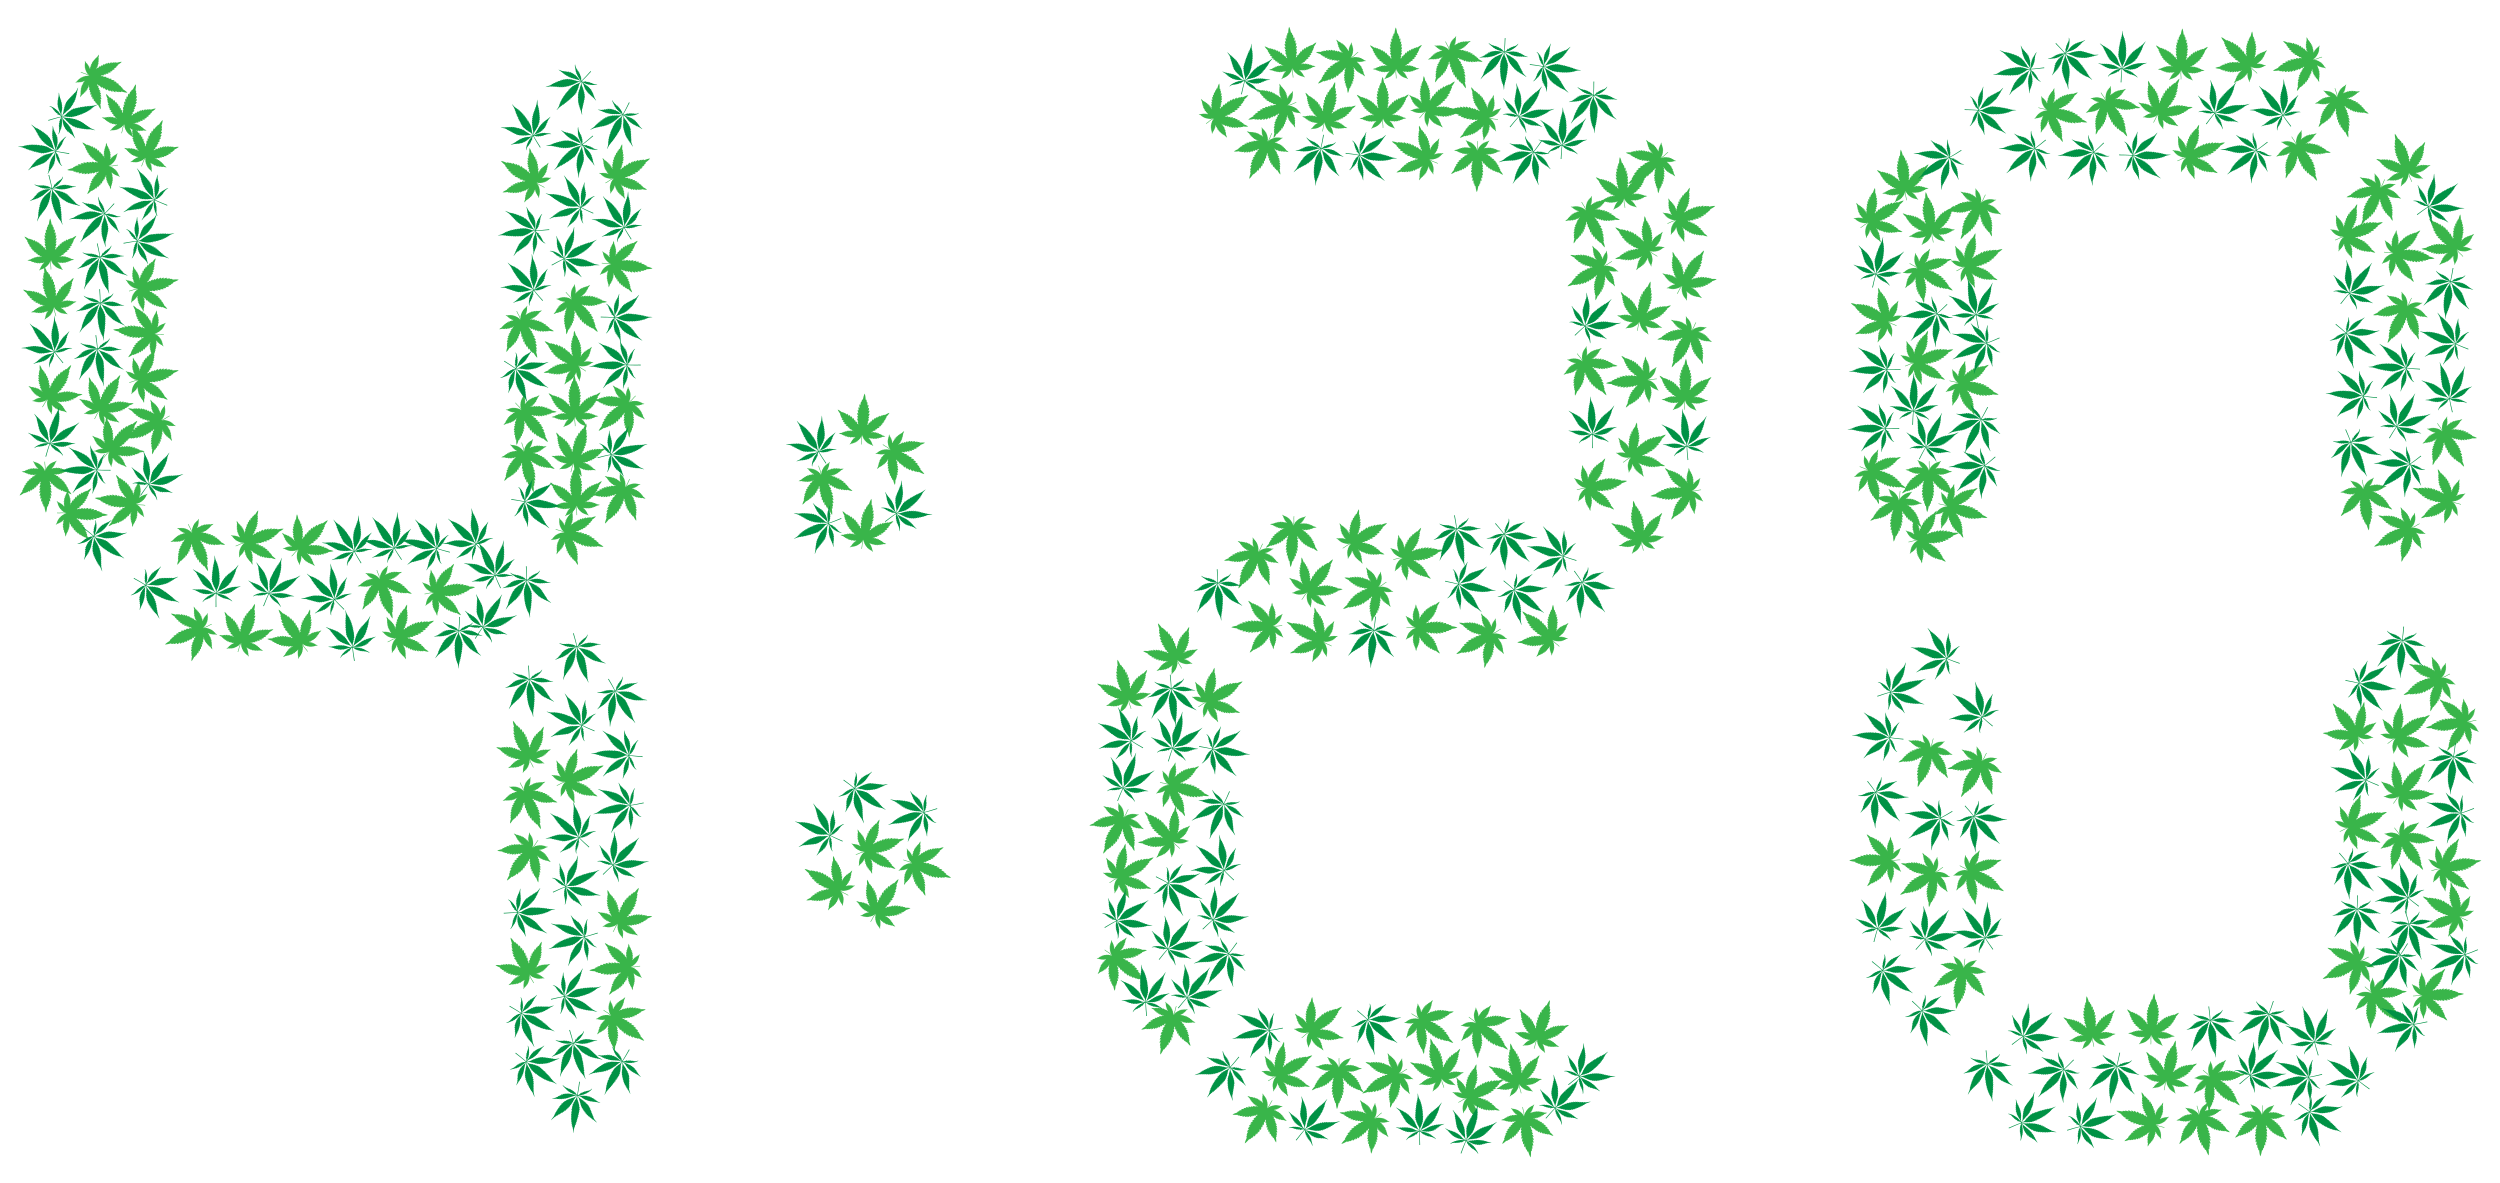
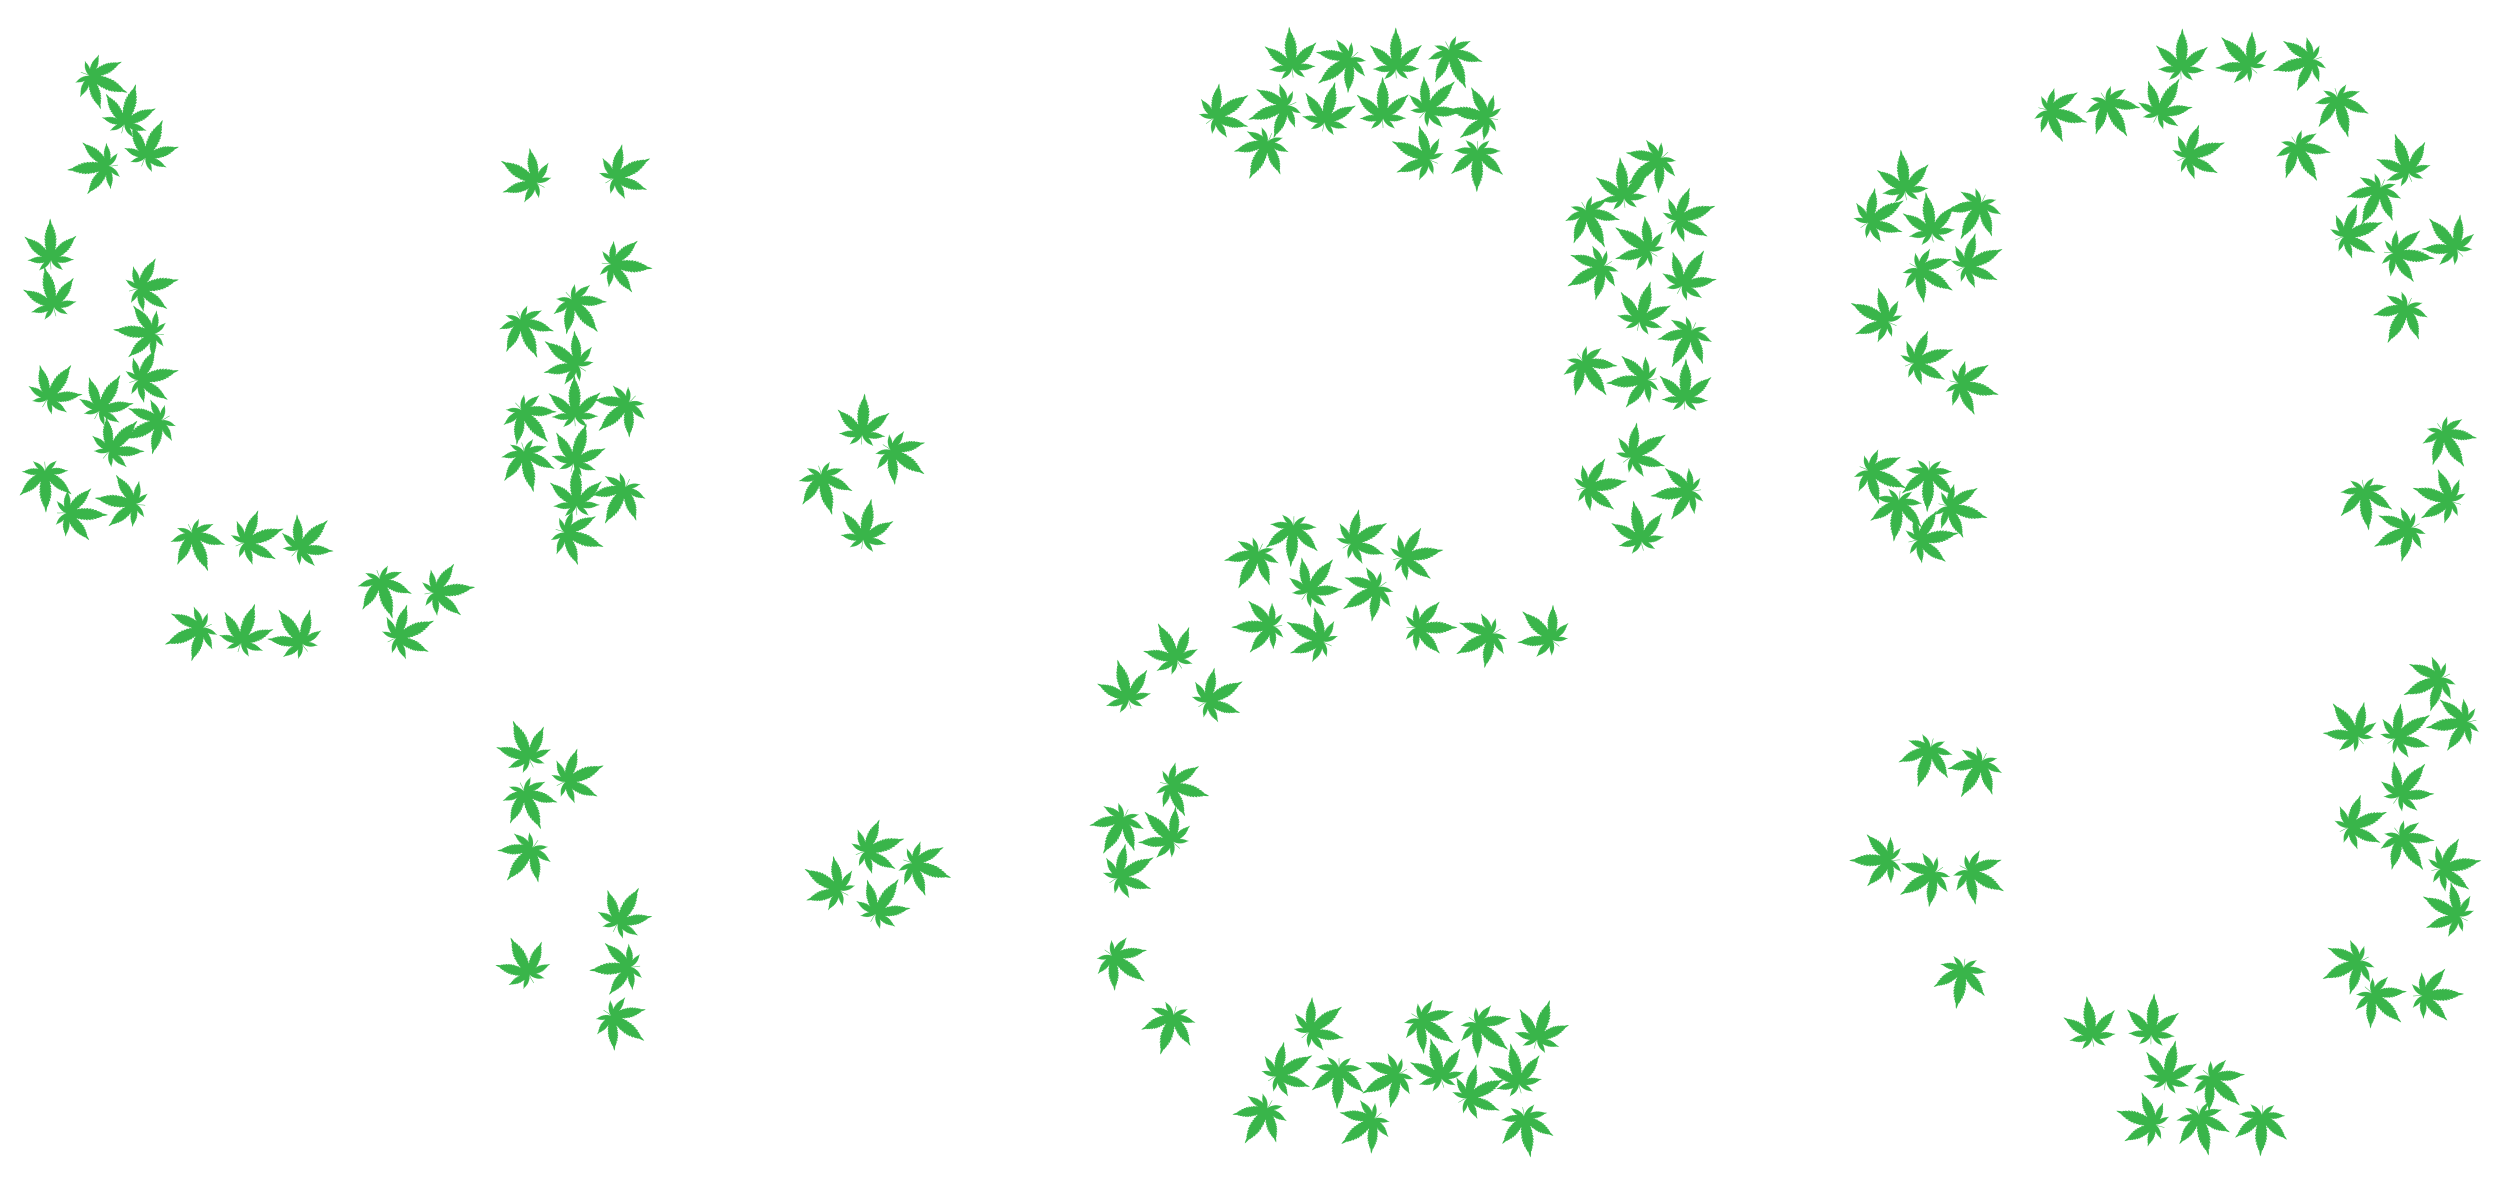
<svg xmlns="http://www.w3.org/2000/svg" xmlns:xlink="http://www.w3.org/1999/xlink" version="1.1" id="Layer_1" x="0px" y="0px" viewBox="0 0 2598.051 1229.758" enable-background="new 0 0 2598.051 1229.758" xml:space="preserve">
  <symbol id="Leaf" viewBox="-30.05 -30 60.1 60">
    <g>
-       <path fill="#39B54A" d="M16.375,4.144C16.795,4.144,16.077,3.847,16.375,4.144C16.375,4.144,16.375,4.144,16.375,4.144z" />
      <path fill="#39B54A" d="M26.396,4.245c0.226,0.025,0.452,0.012,0.628,0c0.05-0.226-0.553-1.557-1.595-2.311    c0.303-0.032,0.456-0.092,0.613-0.141c0.025,0.005,0.051,0.01,0.077,0.015c-0.011-0.01-0.022-0.019-0.033-0.029    c0.011-0.003,0.021-0.006,0.033-0.009c-0.163-0.452-1.997-2.399-2.436-2.436c0.339-0.062,0.981-0.18,1.193-0.327    c0.201-0.138-1.695-1.896-3.014-2.072c0.4-0.175,1.476-0.329,1.444-0.49c-0.025-0.163-1.582-1.67-2.825-1.683    c0.339-0.339,1.017-0.289,1.155-0.565c0.138-0.276-1.859-1.394-3.252-1.569c0.049-0.176,0.843-0.34,1.13-0.465    c0.289-0.126-0.854-1.444-3.077-1.293c0.163-0.251,0.716-0.515,0.778-0.666c0.126-0.276-1.005-0.828-2.687-1.142    c0.213-0.277,0.841-0.176,0.791-0.515c-0.05-0.339-1.507-1.118-3.001-1.093c0.076-0.213,0.389-0.402,0.377-0.665    c-0.011-0.227-1.395-0.518-2.214-0.803c0.013-0.09-0.089-0.201-0.159-0.323c0.048-0.032,0.092-0.06,0.123-0.099    c0.916,0.511,1.626,0.697,1.685,0.509c0.038-0.113-0.138-0.477-0.1-0.678c1.039,1.039,2.226,0.91,2.116,0.69    c0.002,0,0.004,0,0.006,0c-0.003-0.001-0.005-0.002-0.008-0.003c-0.097-0.195-0.405-0.602-0.356-0.712    c0.778,0.527,2.285,0.841,2.336,0.641c0.05-0.201-0.314-0.477-0.339-0.804c0.641,0.54,2.085,0.464,2.173,0.389    c0.088-0.063-0.389-0.615-0.515-0.879c0.741,0.49,2.474,0.44,2.436,0.277c-0.05-0.163-0.289-0.465-0.464-0.691    c0.226,0.176,2.009,0,2.298-0.163c-0.075-0.1-0.113-0.214-0.276-0.389c0.854,0.075,1.746-0.327,1.821-0.465    c-0.002-0.002-0.005-0.005-0.007-0.007c0.007-0.002,0.013-0.003,0.019-0.005c-0.01-0.002-0.019-0.004-0.029-0.005    c-0.075-0.084-0.181-0.177-0.298-0.258c0.65-0.037,3.661-0.672,4.137-1.036c0.007-0.002,0.013-0.004,0.02-0.006    c-0.006-0.001-0.012-0.003-0.018-0.004c-0.483-0.351-3.513-0.875-4.176-0.887c0.126-0.088,0.239-0.188,0.314-0.276    c-0.088-0.126-0.992-0.502-1.846-0.402c0.148-0.17,0.182-0.269,0.243-0.369c0.011-0.007,0.022-0.013,0.033-0.02    c-0.008,0-0.015,0.001-0.022,0.002c0.003-0.005,0.006-0.01,0.009-0.014c-0.289-0.163-2.085-0.277-2.311-0.088    c0.063-0.081,0.471-0.619,0.439-0.715c0,0,0.001,0,0.001,0c0,0,0,0-0.001,0c-0.051-0.15-1.713-0.125-2.423,0.377    c0.125-0.275,0.604-0.867,0.483-0.907c0.003-0.003,0.005-0.006,0.007-0.009c-0.004,0.002-0.008,0.004-0.012,0.006    c-0.17-0.07-1.55-0.078-2.148,0.471c0.013-0.326,0.377-0.616,0.314-0.816c-0.05-0.201-1.557,0.163-2.31,0.716    c-0.063-0.1,0.251-0.54,0.339-0.741c0.088-0.189-1.08-0.314-2.097,0.778c-0.037-0.188,0.113-0.577,0.076-0.678    c-0.063-0.201-0.867,0.05-1.859,0.678c-0.025-0.235,0.329-0.471,0.158-0.609c0.002-0.002,0.004-0.004,0.005-0.006    c-0.003,0.001-0.006,0.002-0.009,0.003c-0.222-0.148-1.285,0.173-1.975,0.839c-0.037-0.109-0.014-0.258-0.046-0.379    c0.003-0.003,0.005-0.007,0.008-0.01c-0.003,0.001-0.007,0.003-0.01,0.004c-0.048-0.173-0.131-0.157-0.356-0.065    c-0.061-0.074-0.281-0.176-0.337-0.278c0.985,0.073,1.57-0.524,1.399-0.599c0.002-0.002,0.005-0.003,0.007-0.004    c-0.005,0-0.011,0-0.016,0.001c-0.154-0.059-0.475-0.119-0.487-0.202c0.641-0.076,1.557-0.59,1.494-0.716    c-0.063-0.126-0.377-0.1-0.54-0.264c0.578,0,1.293-0.703,1.306-0.778c0.013-0.075-0.477-0.151-0.666-0.226    c0.589-0.073,1.507-0.891,1.378-0.965c0.001-0.001,0.003-0.001,0.004-0.002c-0.003,0-0.005,0-0.007,0    c-0.104-0.057-0.357-0.103-0.533-0.139c0.201-0.013,1.042-0.904,1.118-1.118c-0.006-0.002-0.011-0.003-0.017-0.005    c0.002-0.003,0.003-0.005,0.005-0.007c-0.111-0.018-0.131-0.05-0.301-0.063c0.477-0.352,0.754-0.955,0.728-1.068    c-0.075,0-0.176-0.013-0.289,0c0.328-0.316,1.608-2.01,1.683-2.411c-0.402,0.025-2.223,1.13-2.574,1.419    c0.025-0.1,0.025-0.201,0.037-0.289c-0.1-0.038-0.741,0.176-1.13,0.615c0-0.163-0.025-0.239-0.037-0.327    c-0.004,0.001-0.008,0.003-0.013,0.004v-0.004c-0.767,0.447-1.196,0.881-1.218,0.992c-0.013-0.188-0.038-0.464-0.088-0.565    c-0.05-0.1-0.955,0.691-1.093,1.281c-0.063-0.188-0.075-0.691-0.15-0.691c-0.075,0-0.841,0.641-0.904,1.218    c-0.138-0.176-0.088-0.477-0.201-0.553c-0.113-0.075-0.728,0.791-0.879,1.419c-0.075-0.025-0.113-0.402-0.15-0.54    c-0.038-0.138-0.703,0.327-0.741,1.344c-0.113-0.088-0.201-0.352-0.264-0.39c-0.126-0.075-0.427,0.414-0.653,1.181    c-0.102-0.102-0.054-0.668-0.401-0.219c0-0.011-0.001-0.021-0.001-0.033c-0.083,0.174-0.383,0.573-0.44,1.181    c-0.137-0.079-0.248-0.372-0.413-0.053c0-0.012-0.001-0.023-0.001-0.034c-0.127,0.231-0.252,0.717-0.427,1.017    c-0.1-0.076-0.063-0.189-0.201-0.189c-0.277,0.013-0.377,1.319-0.414,1.482c-0.116-0.116-0.187-0.313-0.274-0.235    c-0.001-0.001-0.001-0.003-0.002-0.004c-0.209,0.299-0.172,0.193-0.274,0.658c-0.198,0.615-0.44,1.525-0.662,2.176    c-0.812-6.689,0.317-6.328,0.07-10.947h-0.59c0.167,2.485-0.414,5.576-0.414,6.706c0,1.085,0.194,2.935,0.321,4.024    c-0.477-1.246-0.606-2.662-0.823-2.602c-0.004-0.005-0.008-0.01-0.012-0.016c-0.006,0.01-0.011,0.019-0.016,0.028    c-0.053,0.035-0.077,0.127-0.185,0.236c-0.046-0.198-0.138-1.544-0.449-1.479c-0.001-0.005-0.002-0.011-0.003-0.016    c-0.002,0.006-0.003,0.012-0.005,0.018c-0.087,0.022-0.069,0.117-0.158,0.183c-0.312-0.513-0.397-1.295-0.661-1.081    c-0.006-0.012-0.011-0.024-0.017-0.037c-0.001,0.018-0.002,0.036-0.003,0.054c-0.054,0.05-0.101,0.112-0.161,0.135    c-0.061-0.662-0.496-1.366-0.67-1.316c-0.003-0.005-0.005-0.01-0.008-0.015c0,0.006,0,0.012,0,0.018    c-0.099,0.038-0.05,0.282-0.163,0.384c-0.264-0.779-0.565-1.269-0.691-1.206c-0.063,0.038-0.163,0.302-0.264,0.39    c-0.038-1.03-0.691-1.482-0.741-1.344c-0.037,0.138-0.075,0.515-0.15,0.54c-0.151-0.628-0.754-1.495-0.879-1.419    c-0.125,0.075-0.063,0.389-0.201,0.552c-0.063-0.565-0.829-1.205-0.904-1.218c-0.075,0-0.1,0.49-0.15,0.691    c-0.135-0.576-1.046-1.408-1.101-1.262c-0.002-0.002-0.003-0.004-0.005-0.006c0.001,0.004,0.001,0.008,0.002,0.013    c-0.043,0.114-0.066,0.354-0.077,0.54c-0.037-0.201-1.017-0.942-1.231-0.992c-0.001,0.006-0.002,0.012-0.003,0.018    c-0.003-0.002-0.007-0.003-0.01-0.005c-0.017,0.2-0.025,0.198-0.025,0.314c-0.402-0.44-1.03-0.653-1.13-0.615    c0,0.075,0.013,0.176,0.037,0.289c-0.351-0.289-2.172-1.394-2.574-1.419c0.001,0.007,0.004,0.015,0.006,0.023    c-0.014-0.008-0.029-0.016-0.044-0.023c0.03,0.042,0.989,1.708,1.72,2.411c-0.089-0.011-0.188-0.012-0.262-0.003    c-0.016-0.003-0.034-0.006-0.052-0.009c0.032,0.176,0.299,0.745,0.754,1.08c-0.199,0.015-0.168,0.049-0.339,0.063    c0.204,0.338,0.955,1.118,1.143,1.13c-0.183,0.037-0.437,0.085-0.543,0.145c-0.011-0.003-0.023-0.005-0.034-0.007    c0.007,0.006,0.014,0.012,0.021,0.018c-0.046,0.092,0.796,0.863,1.398,0.949c-0.181,0.072-0.639,0.145-0.664,0.217    c-0.009-0.001-0.017-0.002-0.026-0.003c0.01,0.008,0.019,0.014,0.029,0.021c0.053,0.108,0.743,0.757,1.303,0.77    c-0.147,0.147-0.449,0.139-0.533,0.256c-0.011-0.002-0.021-0.003-0.032-0.004c0.008,0.006,0.016,0.012,0.024,0.018    c-0.038,0.134,0.863,0.636,1.495,0.711c-0.024,0.073-0.37,0.147-0.504,0.208c-0.011-0.004-0.021-0.008-0.036-0.008    c0.006,0.005,0.012,0.011,0.021,0.016c-0.119,0.076,0.407,0.662,1.424,0.587c-0.071,0.107-0.3,0.225-0.345,0.29    c-0.24-0.101-0.334-0.128-0.385,0.053c-0.003-0.002-0.007-0.003-0.01-0.004c0.003,0.003,0.006,0.006,0.009,0.01    c-0.032,0.121-0.01,0.27-0.046,0.379c-0.736-0.71-1.828-0.985-1.975-0.838c-0.003-0.001-0.006-0.003-0.009-0.003    c0.002,0.002,0.004,0.004,0.005,0.006c-0.171,0.139,0.183,0.374,0.158,0.609c-0.992-0.628-1.796-0.879-1.859-0.678    c-0.038,0.1,0.113,0.49,0.075,0.678c-0.981-1.053-2.102-0.975-2.102-0.798c0,0.08,0.413,0.649,0.343,0.76    c-0.753-0.552-2.26-0.917-2.31-0.716c-0.063,0.201,0.301,0.49,0.314,0.816c-0.598-0.549-1.978-0.541-2.148-0.471    c-0.004-0.002-0.008-0.004-0.012-0.006c0.002,0.003,0.004,0.006,0.007,0.009c-0.113,0.057,0.355,0.625,0.483,0.907    c-0.709-0.501-2.371-0.526-2.423-0.377c-0.001,0,0,0,0,0c-0.032,0.096,0.377,0.636,0.439,0.715    c-0.221-0.184-1.938-0.081-2.287,0.077c-0.008,0-0.016-0.001-0.024-0.001c0.004,0.002,0.008,0.005,0.011,0.007    c-0.004,0.002-0.008,0.004-0.011,0.006c0.075,0.113,0.1,0.214,0.264,0.402c-0.854-0.1-1.758,0.276-1.846,0.402    c0.075,0.088,0.188,0.188,0.314,0.276c-0.663,0.013-3.691,0.535-4.175,0.887c-0.006,0.001-0.012,0.003-0.019,0.004    c0.007,0.002,0.013,0.004,0.02,0.006c0.475,0.365,3.487,0.999,4.136,1.036c-0.117,0.082-0.223,0.175-0.298,0.258    c-0.01,0.002-0.019,0.004-0.029,0.005c0.006,0.002,0.013,0.003,0.019,0.005c-0.002,0.003-0.005,0.005-0.006,0.007    c0.075,0.138,0.967,0.54,1.821,0.465c-0.164,0.177-0.203,0.291-0.277,0.389c0.289,0.163,2.072,0.339,2.298,0.163    c-0.176,0.226-0.414,0.528-0.465,0.691c-0.037,0.163,1.696,0.214,2.436-0.277c-0.125,0.264-0.603,0.816-0.514,0.879    c0.088,0.075,1.532,0.15,2.172-0.389c-0.025,0.326-0.389,0.603-0.339,0.804c0.05,0.201,1.557-0.113,2.336-0.641    c0.049,0.11-0.257,0.514-0.356,0.711c-0.003,0.001-0.005,0.003-0.009,0.005c0.002,0,0.004,0,0.006,0    c-0.107,0.215,1.07,0.355,2.116-0.691c0.034,0.182-0.106,0.496-0.106,0.638c0,0.373,1.276-0.239,1.675-0.461    c0.032,0.042,0.079,0.071,0.129,0.105c-0.071,0.119-0.168,0.229-0.149,0.316c-0.817,0.286-2.217,0.58-2.228,0.808    c-0.013,0.264,0.289,0.452,0.377,0.665c-1.494-0.012-2.951,0.754-3.001,1.093c-0.05,0.339,0.577,0.238,0.791,0.515    c-1.695,0.314-2.825,0.866-2.7,1.142c0.063,0.151,0.628,0.414,0.779,0.666c-2.223-0.151-3.365,1.168-3.077,1.293    c0.289,0.126,1.08,0.289,1.13,0.465c-1.381,0.176-3.391,1.293-3.252,1.569c0.126,0.264,0.816,0.226,1.155,0.565    c-1.243,0.012-2.801,1.519-2.826,1.683c-0.037,0.163,1.042,0.314,1.444,0.49c-1.306,0.176-3.215,1.934-3.014,2.072    c0.201,0.138,0.778,0.251,1.193,0.327c-0.44,0.025-2.286,1.971-2.436,2.436c0.188,0.037,0.339,0.126,0.691,0.163    c-1.042,0.754-1.645,2.085-1.595,2.31c0.01,0.001,0.021,0.002,0.032,0.003c-0.002,0.003-0.005,0.007-0.006,0.01    c0.005-0.003,0.01-0.006,0.016-0.01c0.169,0.011,0.378,0.021,0.587-0.003c-0.716,0.691-3.504,4.383-3.654,5.237    c0.008,0,0.018-0.002,0.027-0.003c-0.001,0.001-0.001,0.002-0.002,0.003c0.002-0.001,0.004-0.002,0.005-0.003    c0.936-0.112,4.813-2.453,5.558-3.086c-0.05,0.214-0.063,0.44-0.076,0.615c0.226,0.076,1.608-0.389,2.474-1.344    c0,0.364,0.075,0.515,0.1,0.704c0.008-0.002,0.018-0.004,0.027-0.007c0,0.003-0.001,0.005-0.002,0.007    c0.003-0.003,0.006-0.006,0.009-0.009c0.536-0.163,2.579-1.733,2.653-2.151c0.037,0.414,0.088,1.005,0.201,1.218    c0.113,0.214,2.059-1.494,2.373-2.788c0.13,0.441,0.163,1.548,0.351,1.491c0,0.001,0,0.002,0,0.003    c0-0.001,0.001-0.003,0.001-0.004c0.232-0.068,1.822-1.416,1.958-2.634c0.301,0.377,0.201,1.055,0.452,1.218    c0.251,0.163,1.582-1.708,1.896-3.076c0.163,0.063,0.238,0.866,0.339,1.168c0.1,0.301,1.532-0.703,1.608-2.926    c0.238,0.176,0.427,0.754,0.578,0.841C-9.255-1.118-8.589-2.172-8.1-3.83c0.25,0.237,0.095,0.895,0.44,0.826v0.003l0.001-0.003    c0.349-0.059,1.244-1.411,1.38-2.873c0.201,0.113,0.352,0.44,0.615,0.452c0.1,0.005,0.24-0.252,0.398-0.608    c0.084-0.023,0.178-0.043,0.293-0.02C-5.224-5.199-6.379-3.29-6.166-3.064c0.214,0.226,0.628,0.088,0.879,0.189    c-1.193,1.293-1.67,3.177-1.419,3.491c0.251,0.314,0.653-0.327,1.068-0.289c-1.068,1.733-1.469,3.152-1.13,3.265    c0.188,0.05,0.841-0.226,1.193-0.163c-1.842,1.781-1.682,3.892-1.258,3.688c0,0.01,0.001,0.019,0.003,0.029    c0.005-0.014,0.011-0.026,0.018-0.039c0.361-0.181,1.06-0.697,1.238-0.601c-0.919,1.312-1.578,4.009-1.167,4.087    c0,0.002-0.001,0.005-0.001,0.007c0.001-0.002,0.003-0.004,0.005-0.006c0.35,0.059,0.84-0.535,1.389-0.572    c-0.979,1.105-0.879,3.642-0.754,3.805c0.126,0.163,1.093-0.653,1.57-0.879c-0.873,1.272-0.874,4.358-0.539,4.262    c0,0.003,0,0.005-0.001,0.007c0.002-0.003,0.004-0.005,0.005-0.008c0.296-0.084,0.824-0.491,1.2-0.783    c-0.314,0.414-0.063,3.554,0.226,4.056c0.004-0.003,0.009-0.005,0.013-0.008c0,0.003,0,0.005,0,0.008    c0.003-0.005,0.005-0.009,0.008-0.013c0.182-0.117,0.367-0.186,0.67-0.464c-0.163,1.507,0.528,3.076,0.766,3.215l0.007-0.007    c0.002,0.006,0.004,0.013,0.006,0.019c0.003-0.012,0.006-0.022,0.009-0.034c0.136-0.136,0.313-0.316,0.468-0.531    C-1.67,23.834-0.628,29.171,0,29.987c0.003-0.003,0.005-0.007,0.007-0.01C0.009,29.985,0.011,29.992,0.012,30    c0.004-0.016,0.007-0.03,0.011-0.045c0.63-0.914,1.635-6.135,1.672-7.288c0.163,0.226,0.351,0.414,0.49,0.552    c0.226-0.138,0.929-1.708,0.766-3.215c0.307,0.282,0.494,0.349,0.679,0.469c0.004,0.007,0.008,0.013,0.012,0.021    c0-0.004,0-0.008,0-0.013c0,0,0,0,0,0c0.289-0.502,0.54-3.642,0.226-4.056c0.397,0.297,0.927,0.716,1.219,0.788    c0.004,0.005,0.008,0.01,0.012,0.016c0-0.005-0.002-0.009-0.003-0.013c0.28,0.14,0.335-2.948-0.562-4.269    c0.456,0.21,1.41,1.013,1.562,0.886c0.003,0.002,0.005,0.004,0.008,0.005C6.102,13.835,6.1,13.833,6.099,13.83    c0.137-0.183,0.223-2.712-0.749-3.809c0.552,0.024,1.045,0.625,1.395,0.57c0.004,0.003,0.008,0.005,0.011,0.008    c-0.002-0.003-0.003-0.006-0.005-0.009c0.391-0.084-0.255-2.758-1.176-4.085c0.182-0.097,0.908,0.431,1.261,0.612    c0.006,0.01,0.013,0.018,0.019,0.029c0-0.007-0.002-0.013-0.003-0.02C7.24,7.286,7.426,5.218,5.576,3.428    c0.328-0.061,0.961,0.207,1.173,0.168l0.008,0.008C6.755,3.601,6.754,3.598,6.753,3.595c0.389-0.097-0.107-1.62-1.115-3.269    C6.04,0.301,6.455,0.929,6.706,0.615C6.957,0.301,6.48-1.582,5.287-2.875c0.19-0.067,0.467-0.011,0.688-0.078    c0.001,0.001,0.002,0.002,0.003,0.003c0-0.001-0.001-0.002-0.001-0.003c0.07-0.021,0.135-0.055,0.19-0.11    C6.392-3.29,5.224-5.199,4.973-6.053c0.124-0.025,0.224,0.001,0.314,0.026c0,0,0.126,0.288,0.126,0.288    c0.025,0.037,0.038,0.063,0.063,0.1c0-0.003,0-0.005,0-0.008c0.3,0.516,0.547-0.108,0.817-0.243    c0.131,1.549,1.02,2.582,1.042,2.624v-0.01c0.676,0.773,0.539-0.34,0.779-0.567c0.513,1.751,1.198,2.765,1.428,2.568    C9.542-1.272,9.543-1.27,9.544-1.268v-0.009c0.149-0.111,0.333-0.65,0.565-0.833c0.075,2.225,1.517,3.243,1.61,2.917    c0.003,0.003,0.006,0.007,0.01,0.009c-0.003-0.005-0.005-0.011-0.007-0.016c0.098-0.313,0.173-1.09,0.334-1.151    c0.314,1.369,1.632,3.24,1.896,3.076c0.264-0.163,0.151-0.841,0.452-1.218c0.138,1.242,1.794,2.625,1.971,2.637    c0.176,0.012,0.214-1.068,0.339-1.495c0.314,1.293,2.235,2.989,2.361,2.775c0,0,0-0.001,0-0.001    c0.004,0.005,0.008,0.009,0.012,0.014c-0.002-0.009-0.004-0.018-0.005-0.026c0.12-0.224,0.157-0.798,0.194-1.204    c0.088,0.427,2.21,2.047,2.687,2.16c0.005,0.005,0.008,0.008,0.012,0.013c-0.003-0.011-0.005-0.021-0.008-0.031    c0.038-0.18,0.097-0.332,0.097-0.685c0.847,0.932,2.184,1.385,2.455,1.347c0.006,0.003,0.012,0.006,0.018,0.009    c-0.003-0.003-0.005-0.007-0.008-0.011c0.003,0,0.006-0.001,0.008-0.002c-0.013-0.163-0.025-0.389-0.075-0.615    c0.745,0.633,4.634,2.974,5.558,3.086c0.01,0.005,0.02,0.011,0.03,0.016c-0.003-0.005-0.006-0.009-0.009-0.013    c0.003,0,0.006,0.001,0.009,0.001C29.899,8.615,27.111,4.923,26.396,4.245z" />
    </g>
  </symbol>
  <symbol id="Leaf_2" viewBox="-28.208 -30 56.416 60">
-     <path fill="#009245" d="M-1.398,24.209c-0.227,0.054-0.16,0.094-0.337,0.192c-0.081-0.527-0.061-0.637,0.036-1.151   c0.082-0.412-0.172,0.047-0.051-0.372c0.06-0.208,0.159-0.222,0.156-0.47c-0.279,0.074-0.285,0.164-0.493,0.261   c-0.225-0.731,0.05-1.167-0.042-1.609c-0.049-0.255,0.121-0.474,0.199-0.835c-0.227,0.041-0.622,0.343-0.8,0.454   c-0.239-0.787,0.183-1.658,0.238-2.276c-0.316,0.022-0.433,0.254-0.674,0.368c-0.161-0.392,0.004-0.879,0.121-1.302   c0.112-0.42-0.19-0.086,0.04-0.579c0.081-0.169,0.231-0.366,0.264-0.514c-0.473,0.168-0.484,0.261-0.8,0.446   c-0.151-0.759-0.111-0.569,0.331-2.218c-0.293,0.104-0.392,0.319-0.621,0.458c-0.094-0.531,0.001-0.934,0.183-1.378   c-0.102-0.173-0.303,0.018-0.011-0.589c0.103-0.215,0.23-0.348,0.266-0.595c-0.325,0.031-0.427,0.199-0.67,0.372   c-0.143,0.107-0.098,0.172-0.172,0.064c-0.232-0.279,0.136-1.217,0.199-1.526l-0.236,0.075c0.032-0.43,0.303-0.705,0.426-1.039   c-0.461,0.01-0.576,0.187-0.819,0.368c-0.206-0.841,0.189-0.772,0.236-1.457c0.044-0.6,0.439-1.047,0.447-1.358   C-4.4,8.086-4.751,8.504-4.922,8.509C-4.968,7.957-4.654,7.5-4.542,7.076C-4.546,7.072-4.563,7.08-4.563,7.071   c-0.043-0.15-0.025-0.009-0.051-0.014c-0.004-0.004-0.021-0.009-0.025-0.009l-0.068-0.023c0.119-0.343,0.359-0.542,0.43-0.843   c-0.425,0.122-0.549,0.324-0.756,0.408C-5.11,6.03-4.936,5.911-4.819,5.474c0.051-0.186,0.053-0.412,0.108-0.573   c0.074-0.224,0.151-0.252,0.228-0.417c-0.324,0.013-0.388,0.174-0.568,0.379c-0.232-0.304,0.007-1.015,0.088-1.341   c0.057-0.242,0.015-0.439,0.128-0.692c0.09-0.207,0.23-0.327,0.26-0.527c-0.371,0.153-0.621,0.292-0.895,0.49   c0.027-0.596,0.281-0.859,0.429-1.346c0.167-0.563,0.443-1.021,0.513-1.271C-4.743,0.2-5.033,0.364-5.163,0.459   C-5.185-0.583-3.903-1.729-3.845-2c-0.227,0.05-0.602,0.203-0.758,0.297c0.476-1.557,1.705-2.222,0.569-1.854l0.644-1.221   c0.238-0.301,0.649-0.752,0.773-1.12c-0.248,0.037-0.4,0.123-0.679,0.052l0.001-0.06C-3.258-6-3.321-5.878-3.272-5.962   c0,0,1.198-1.27,1.406-1.877c-0.171,0.021-0.248,0.037-0.357,0.124c0.033-0.473,0.829-0.598,1.185-2.462   c0.171-0.904,0.35-2.495,0.24-3.423c-0.242,0.048-1.519,2.066-1.548,2.104c-0.537,0.691-0.181,0.273-0.454,0.787   c-0.183,0.35-0.281,0.317-0.417,0.83C-3.314-9.512-3.481-9.302-3.57-8.993c-0.301,1.042-0.109,0.557-0.672,1.86   C-4.357-7.315-4.31-7.475-4.457-7.586c-0.13,0.278-0.14,0.675-0.258,0.983C-4.925-6.04-4.867-6.124-4.89-5.523   c-0.121-0.131-0.135-0.229-0.282-0.335C-5.34-5.624-5.317-4.996-5.419-4.67c-0.144,0.496-0.232,0.596-0.19,1.151   C-5.793-3.67-5.821-3.832-6.026-3.9c-0.086,0.215-0.036,0.609-0.069,0.898c-0.004,0-0.013,0.004-0.017-0.005l-0.124,0.001   c-0.103,0.552-0.176,1.109-0.379,1.556c-0.148-0.238-0.282-0.514-0.43-0.718c-0.06,0.122-0.203,0.308-0.127,1.033   c-0.364,0.105-0.256,0.44-0.358,0.708c-0.064,0.169-0.308,0.547-0.414,0.719c-0.085-0.177-0.105-0.442-0.252-0.531l-0.119,0.5   c-0.221,0.131,0.031-0.042-0.167,0.039c-0.147,0.606-0.486,1.046-0.725,1.595c-0.124-0.178-0.198-0.474-0.404-0.573   c-0.046,0.835-0.327,1.528-0.951,2.097c-0.13-0.493-0.144-0.649-0.316-0.707c-0.039,0.711-0.424,1.491-0.851,2.04   c-0.239-0.227-0.101-0.682-0.428-0.838c0.003,0.414,0.027,0.832-0.123,1.2c-0.077-0.177-0.03-0.15-0.165-0.247   c-0.242,0.314-0.148,1.003-0.839,1.349c-0.025-0.197-0.046-0.389-0.14-0.575c-0.09-0.173,0.048-0.059-0.125-0.131   c-0.076,0.16-0.065,0.404-0.112,0.586c-0.052,0.208-0.133,0.398-0.202,0.575c-0.008-0.009-0.021-0.013-0.025-0.03   c-0.004-0.013-0.017-0.017-0.021-0.026c-0.011-0.006-0.128-0.154-0.137-0.165c-0.455,0.629-0.194,0.618-0.917,1.253   c-0.109-0.25-0.142-0.647-0.327-0.78c-0.004,0.008-0.325,0.913-0.334,0.956c-0.35,0-0.299,0.189-0.519,0.469   c-0.167,0.218-0.351,0.401-0.575,0.511c-0.057-0.121-0.219-0.649-0.26-0.702c-0.236,0.25-0.255,0.864-0.574,0.976   c-0.181,0.068-0.049-0.095-0.215,0.08c-0.162,0.175-0.143,0.27-0.381,0.426c-0.107,0.067-0.083,0.047-0.198,0.243   c-0.157-0.226-0.153-0.362-0.268-0.574c-0.348,0.613,0.055-0.005-0.535,0.972c-0.202-0.133,0.014-0.064-0.205-0.15   c-0.152,0.274-0.632,0.723-0.967,0.838l-0.064-0.526c-0.122,0.085-0.974,1.243-1.595,1.561c-0.027-0.129-0.032-0.274-0.102-0.374   c-0.366,0.145-0.666,0.573-1.153,0.778c-1.013,0.432-2.718,1.999-3.655,2.279c0.314-0.734,2.699-2.536,3.831-3.934l-0.184-0.158   c0.247-0.152,0.585-0.545,0.782-0.779c0.22-0.263,0.026-0.183-0.018-0.303c0.109-0.1,0.179-0.188,0.301-0.266   c0.169-0.111,0.246-0.118,0.348-0.269c-0.155-0.11-0.459-0.088-0.633-0.101c0.282-0.694,0.971-1.069,1.074-1.22l-0.267-0.07   c0.27-0.42,0.966-0.454,1.105-0.733l-0.771-0.027c0.127-0.496,0.479-0.769,0.927-0.946l-0.213-0.167   c0.191-0.119,0.286-0.172,0.514-0.256c0.237-0.088,0.449-0.066,0.581-0.212c-0.013-0.009-0.03-0.001-0.034-0.018l-0.825-0.084   c0.115-0.338,0.597-0.894,0.882-1.032c-0.055-0.185,0.069-0.028-0.163-0.14c0.17-0.167,0.194-0.247,0.453-0.386   c0.186-0.098,0.498-0.146,0.583-0.31c-0.168-0.089-0.527-0.094-0.745-0.078c0.114-0.479,0.509-0.76,0.898-0.976   c-0.039-0.146-0.194-0.111,0.112-0.219c0.155-0.056,0.356-0.081,0.478-0.176c-0.008-0.009-0.021-0.005-0.029-0.018   c-0.017-0.067-0.617-0.179-0.665-0.187c0.215-0.43,0.601-0.672,0.974-0.966c0.226-0.178,0.045-0.088,0.193-0.23   c0.109-0.104,0.357-0.141,0.514-0.282c-0.13-0.101-0.738-0.171-0.908-0.184c0.414-0.348,0.229-0.489,0.991-0.761   c0.263-0.096,0.084-0.143,0.045-0.276c0.176-0.06,0.947-0.378,1.01-0.504c-0.227-0.121-0.723-0.107-0.999-0.118   c0.184-0.392,0.473-0.513,0.82-0.748c0.182-0.124,0.27-0.22,0.477-0.33c0.177-0.098,0.421-0.135,0.43-0.327l-0.539-0.094   c0.177-0.545,2.036-1.255,2.136-1.36c-0.164-0.102-0.466-0.131-0.679-0.157c0.518-0.627,0.934-0.506,1.334-0.825   c0.039-0.033,0.03-0.075,0.293-0.134c1.21-0.415,1.028-0.333,1.094-0.443c-0.176-0.115-0.589-0.168-0.841-0.165   c0.531-0.631,1.259-0.567,2.103-0.879c-0.067-0.24-0.158-0.149-0.354-0.341c0.493-0.261,1.648-0.596,2.178-0.809   c-0.103-0.148-0.391-0.223-0.521-0.328c0.576-0.029,1.151-0.488,1.708-0.611c0.077-0.017,0.174-0.023,0.263-0.122   c-0.061-0.134-0.09-0.139-0.212-0.214c0.53-0.047,0.916-0.298,1.372-0.462c0.333-0.124,0.254-0.1,0.311-0.159   c0.009-0.004,0.017-0.017,0.022-0.025c0.262-0.241,0.728-0.285,1.657-0.984c0.037-0.028,1.021-0.703,1.363-1.144   c0.251-0.335,1.09-0.993,1.125-1.359c-0.815,0.014-2.966,0.585-3.613,0.885l-1.06,0.461c-0.205,0.021-1.285,0.937-1.554,1.114   l0.004-0.345c-0.336,0.089-1.853,1.246-1.89,1.268l0.019-0.418c-0.458,0.145-1.336,0.957-1.829,1.039l0.066-0.446   c-0.331-0.051-0.805,0.326-1.035,0.461c-0.229,0.135-0.917,0.34-1.018,0.483l0.102-0.501c-0.193,0.025-1.976,0.737-2.17,0.852   c0.027-0.247,0.126-0.283,0.167-0.559c-0.232,0.058-0.251,0.147-0.462,0.253c-0.177,0.085-0.374,0.123-0.567,0.178   c-0.395,0.118-0.646,0.262-1.088,0.362c0.054-0.284,0.229-0.468,0.338-0.73c-0.183,0.004-1.185,0.667-2.41,0.722   c0.125-0.215,0.321-0.393,0.382-0.643c-0.146,0.022-0.878,0.346-1,0.441c-0.157-0.051-0.024-0.077-0.181-0.12   c-0.403,0.25-0.753,0.289-1.313,0.339c0.105-0.283,0.233-0.289,0.267-0.621c-0.551,0.196-1.835,0.578-2.428,0.56l0.158-0.363   c-1.658,0.404-1.387,0.144-2.457,0.376c-0.549,0.119-1.994,0.438-2.425,0.108c0.269-0.168,1.804-0.532,2.279-0.743l1.082-0.469   c0.557-0.281,1.006-0.317,1.148-0.386c-0.072-0.185-0.059-0.027-0.23-0.189c0.486-0.172,1.001-0.466,1.528-0.59   c0.197-0.046,0.436-0.024,0.616-0.075c-0.034-0.201-0.322-0.264-0.446-0.437c0.573-0.234,1.344-0.381,2.073-0.342   c-0.028-0.1,0.069-0.01-0.479-0.459c0.48-0.278,0.722-0.234,1.359-0.27c-0.009-0.15-0.047-0.159-0.105-0.258   c0.638-0.087,1.261-0.302,1.917-0.24c0.111,0.011,0.174,0.021,0.248-0.032c-0.573-0.482-0.598-0.242-0.721-0.533   c0.835-0.317,1.632-0.118,2.517-0.033c-0.035-0.159-0.432-0.488-0.54-0.619c1.388-0.385,3.031,0.716,2.348-0.101   c-0.104-0.122-0.205-0.163-0.253-0.3c0.525-0.009,1.648,0.287,2.113,0.452c-0.033-0.231-0.22-0.445-0.348-0.601   c0.939-0.033,1.34,0.335,2.062,0.459c-0.03-0.188-0.097-0.211-0.161-0.388c0.8-0.079,1.655,0.364,2.229,0.613l-0.193-0.504   c0.653,0.157,0.391,0.236,1.437,0.372c0.17,0.021,0.377,0.103,0.557,0.069c0.42-0.143,2.902,0.262,2.941,0.254   c0.351-0.073-0.13-0.101,0.335-0.099c0.307,0.003,0.57,0.044,0.903,0.03c-0.137-0.14-1.812-0.551-2.003-0.603   c-0.71-0.196-0.732-0.457-2.042-0.557c-0.045-0.091,0.038-0.003,0.003-0.141c-0.769-0.134-1.19-0.357-1.972-0.478   c0.097-0.138,0.126-0.091,0.186-0.269l-0.241-0.1c-1.093-0.291-1.29-0.637-1.821-0.714c0.118-0.1,0.19-0.106,0.274-0.224   c-0.117-0.088-1.594-0.576-1.852-0.659l0.319-0.312l-2.083-1.155l0.132-0.176c-0.138-0.127-0.437-0.266-0.596-0.411   c-1.779-1.737-1.773-1.653-2.426-2.686c-0.234-0.377-0.657-0.89-0.554-1.455c0.244,0.134,1.098,1.507,2.093,2.166   c0.655,0.434,1.468,0.679,2.211,0.996c0.262,0.109,0.505,0.298,0.716,0.371l0.018-0.405c0.434,0.237,0.854,0.511,1.296,0.735   c0.24,0.121,0.444,0.173,0.679,0.323c0.223,0.142,0.392,0.363,0.586,0.449l0.012-0.665c0.582,0.244,1.245,1.302,1.723,1.419   l0.008-0.499c0.301,0.255,0.264,0.39,1.138,1.077c0.251,0.198,1.07,0.904,1.281,0.999l-0.108-1.18   c0.282,0.143,0.616,0.804,0.817,1.154c0.343,0.614,0.683,0.87,1.128,1.328c0.692,0.713,0.234,0.526,1.376,1.142   c0.236,0.129,0.392,0.372,0.553,0.427c0.334-0.389-0.028-3.08-0.11-3.765c-0.329-2.87-0.265-6.67-0.418-10.055   c-0.015-0.418-0.171-1.736-0.127-1.999c0.327-0.112,0.516-0.158,0.875-0.009c0.087,0.993,0.023,15.002,0.832,15.554   c0.216-0.118,1.078-1.356,1.575-1.813c0.523-0.478,0.52-0.7,0.906-1.121l0.044,0.466c0.176-0.055,0.897-0.767,1.037-0.901   c0.319-0.299,0.595-0.783,1.042-0.956c-0.102,0.317-0.215,0.43-0.221,0.856c0.176-0.047,0.177-0.098,0.291-0.236   c0.609-0.761,1.459-1.066,2.066-1.673l-0.164,0.802c0.004-0.001,1.517-1.438,1.927-1.54L8.258-19.78   c0.205-0.016,1.428-1.006,1.858-1.171c-0.039,0.208-0.226,0.545-0.112,0.761c0.185-0.072,0.321-0.235,0.507-0.342   c0.662-0.372,1.279-0.455,1.746-0.785l0.04,0.095c0.036,0.095-0.009,0.034,0.048,0.121c3.607-1.155,4.764-2.683,5.4-3.005   c-0.218,1.148-1.813,2.298-4.313,4.264c-0.335,0.236-0.114,0.291-1.217,0.747c0.03,0.188,0.209,0.184,0.399,0.266   c-0.359,0.205-0.867,0.393-1.26,0.592c-0.553,0.285-0.646,0.437-1.403,0.512c0.115,0.165,0.284,0.246,0.421,0.386   c-0.274,0.228-0.744,0.259-1.173,0.343c-0.493,0.095-0.688,0.235-1.248,0.29c0.019,0.099,0.241,0.262,0.331,0.405   c-0.473,0.142-1.651,0.387-2.176,0.365l0.22,0.253c-0.325,0.227-1.757,0.329-2.091,0.402c-0.004,0.008-0.005,0.038-0.005,0.03   l0.032,0.107c-1.038,0.266,0.023,0.121-2.114,0.452c-1.083,0.174-1.246,0.367-2.048,0.569c0.101,0.071,0.114,0.062,0.275,0.079   c0.995,0.118,0.833,0.122,1.8,0.014c0.244-0.028,0.491-0.022,0.735-0.059c0.428-0.062,2.126-0.448,2.471-0.601l0.05,0.21   l2.223-0.543l-0.156,0.448c0.497-0.112,0.436-0.203,1.223-0.307c0.424-0.058,0.835-0.3,1.281-0.229   c-0.105,0.13-0.337,0.35-0.373,0.597c0.143-0.016,1.742-0.417,2.434-0.287c-0.094,0.181-0.315,0.308-0.398,0.566   c0.844-0.026,0.575-0.256,2.813-0.094c-0.109,0.095-0.446,0.437-0.513,0.585l0.196,0.022c0.274-0.045,0.584-0.144,0.895-0.128   c0.226,0.01,0.442,0.066,0.664,0.067c0.303-0.001,0.314-0.108,0.62-0.083c-0.127,0.479-0.609,0.676-0.736,0.968   c0.235-0.02,0.446-0.113,0.659-0.104c1.029,0.05,1.086-0.057,2.077,0.362c-0.164,0.265-0.599,0.438-0.615,0.723   c0.386-0.097,0.714-0.051,1.029,0.131c0.458,0.267,0.639,0.224,1.167,0.233c-0.056,0.382-0.281,0.522-0.33,0.773   c0.53-0.064,1.894,0.174,2.22,0.796c-0.421,0.085-0.495,0.101-0.539,0.243c0.683-0.005,1.465,0.607,2.22,0.796   c-0.074,0.049-0.191,0.145-0.261,0.203c0.054,0.057,0.805,0.233,1.229,0.499c0.61,0.373,1.038,0.386,1.295,0.441   c0.284,0.062-0.004,0.008,0.269,0.152c0.328,0.174,1.581,0.45,2.18,0.884c-0.773,0.058-1.311-0.1-2.034-0.203   c-0.353-0.051-0.699-0.021-1.048-0.059c-0.268-0.032-0.438-0.245-0.662-0.135c-0.186,0.089,0.147,0.089-0.19,0.102   c-0.943-0.001-1.26-0.261-1.995-0.389L22.43-7c-0.554-0.013-0.761-0.283-1.216-0.354l-0.066,0.267   c-0.305-0.101-0.622-0.198-0.953-0.287c-0.377-0.099-0.561-0.244-0.87-0.362c-0.007,0.286,0.134,0.443,0.254,0.612   c-0.846,0.021-1.901-0.718-2.218-0.868l0.124,0.685c-0.684-0.127-1.048-0.597-1.594-0.764l-0.076,0.147L15.03-8.599   c0.031,0.295,0.175,0.508,0.147,0.784c-1.548-0.793-1.044-0.567-1.557-0.699c-0.241-0.072-0.407-0.383-0.663-0.468   c0.049,0.266,0.146,0.302,0.16,0.622c-0.483-0.14-0.828-0.323-1.188-0.626c-0.184-0.154-0.142-0.119-0.339-0.098   c-0.136-0.195-0.277-0.365-0.578-0.458l0.016,0.41c-0.142-0.053-0.039-0.004-2.102-1.262L8.99-9.986   c-0.41-0.142-1.746-1.36-2.056-1.419l0.01,0.461c-0.037-0.026-1.376-0.957-1.826-1.204c-0.09,0.028-0.053,0.063-0.145,0.176   c-1.875-0.98-0.903-0.638-3.61-1.516c-0.283-0.118-1.058-0.337-1.411-0.371c0.27,0.823,2.888,3.064,5.196,3.661   c0.331,0.085,0.795,0.087,1.021,0.289C6.051-9.801,5.883-9.759,5.782-9.633C5.849-9.58,6.871-9.317,7.057-9.24   c0.198,0.082,0.376,0.158,0.583,0.236C7.826-8.94,8.123-8.911,8.296-8.813C8.112-8.686,8.2-8.771,7.982-8.539l2.445,0.66   c-0.022,0.017-0.192,0.166-0.283,0.219c-0.13,0.069-0.25,0.109-0.35,0.183c0.129,0.135,0.474,0.165,0.656,0.216   c0.453,0.126,0.768,0.334,1.198,0.536c0.165,0.076,0.487,0.157,0.604,0.232c-0.238,0.135-0.609,0.143-0.79,0.373   c0.617,0.058,0.787,0.245,1.265,0.444c0.435,0.181,0.903,0.218,1.173,0.549c-0.289,0.108-0.602,0.073-0.757,0.263   c0.188,0.162,0.58,0.18,0.848,0.225c-0.027,0.119-0.042,0.085-0.013,0.196c0.531,0.134,0.829,0.294,1.346,0.8   c-0.397,0.012-0.711-0.064-0.985,0.181c0.17,0.253,1.014,0.282,0.953,0.616c0.453,0.126,1.346,0.587,1.501,0.906   c-0.486,0.077-0.294,0.05-0.734,0.191c-0.181,0.064-0.106-0.007-0.204,0.127c0.073,0.063,0.013,0.05,0.419,0.151   c0.157,0.042,0.33,0.102,0.479,0.135c-0.08,0.126-0.083,0.088-0.146,0.218c0.283,0.126,1.26,0.794,1.4,1.015   c-0.199,0.115-0.933,0.152-1.001,0.309c0.23,0.134,0.318,0.02,1.063,0.508l-0.199,0.106c0.193,0.202,0.484,0.154,1.066,0.9   c-0.284,0.201-0.873-0.057-1.12,0.114c0.243,0.232,0.97,0.282,0.919,0.619c-0.01,0.072-0.026,0.033-0.006,0.089   c0.419,0.151,1.098,0.624,1.251,1.02c-0.486-0.012-0.972,0.164-0.994,0.176c-0.004,0-0.022,0.008-0.026,0.016   c0.833,0.442,0.612,0.178,0.91,0.449c-0.037,0.119,0.004,0.009-0.079,0.096c-0.074,0.075-0.038-0.009-0.087,0.087   c0.353,0.235,0.846,0.647,1.012,1.018c-0.243,0.011-0.517,0.022-0.711,0.128c0.048,0.121,0.533,0.35,0.672,0.417l-0.027,0.051   c-0.006,0.252,0.158,0.178,0.432,0.484c0.075,0.087,0.438,0.569,0.474,0.664c-0.43,0.016-0.385,0.024-0.751,0.17l0.845,0.519   c-0.173,0.265-0.268-0.015,0.294,0.557c0.162,0.166,0.366,0.388,0.431,0.689l-0.602,0.011c0.035,0.142,0.17,0.192,0.266,0.275   c0.167,0.141,0.128,0.157,0.253,0.296c-0.091,0.04,0.035-0.025-0.09,0.023c-0.004,0.004-0.022,0.012-0.03,0.012   c-0.076,0.038-0.067,0.032-0.099,0.053c0.563,0.167,0.693,0.789,0.969,1.196c-0.209-0.001-0.418,0.007-0.57,0.093   c0.056,0.172,0.397,0.334,0.49,0.536c0.053,0.112,0.021,0.018-0.006,0.077c-0.179,0.362,0.018-0.234-0.071,0.101   c0.257,0.143,0.377,0.47,0.514,0.789c-0.084,0.026,0.018-0.029-0.228,0.076c0.348,0.426,0.537,0.887,0.794,1.384   c0.489,0.95,2.209,3.559,2.293,4.325c-0.19-0.098-0.909-1.046-1.074-1.276c-0.027-0.038-1.578-1.898-2.229-2.549   c-0.183-0.188-0.413-0.364-0.626-0.561c-0.138-0.127-0.42-0.624-0.534-0.687l-0.195,0.307c-0.257-0.117-0.931-1.012-1.057-1.284   c-0.253,0.066,0.021,0.001-0.178,0.111c-0.291-0.449-0.159-0.664-0.376-0.841c-0.17,0.138-0.121,0.31-0.319,0.658   c-0.239-0.343-0.565-0.628-0.798-1.03c-0.074-0.13-0.096-0.271-0.191-0.401l-0.236,0.22c-0.519-0.698-0.198-0.357-0.453-1.188   l-0.24,0.916c-0.602-0.501-0.439-0.719-0.703-1.083c-0.202,0.072,0,0.009-0.182,0.136c-0.074-0.275-0.126-0.796-0.364-1.007   c-0.175,0.175-0.243,0.523-0.28,0.816c-0.418-0.373-0.584-0.564-0.74-1.148c-0.12,0.01-0.074,0.045-0.186,0.094   c-0.134-0.272-0.107-0.698-0.287-0.839c-0.188,0.149-0.31,0.611-0.492,0.777c-0.367-0.35-0.4-0.756-0.693-1.173   c-0.243,0.007-0.004-0.004-0.228,0.088c-0.06-0.146-0.171-0.358-0.217-0.547c-0.055-0.21-0.004-0.542-0.085-0.702   c-0.288,0.087-0.213,0.686-0.497,0.969c-0.141-0.157-0.315-0.537-0.443-0.727c-0.251-0.386-0.239-0.351-0.333-0.874l-0.226,0.165   c0.023-0.59-0.03-0.648-0.17-0.896c-0.144,0.15-0.362,0.669-0.494,0.871c-0.258-0.458-0.621-0.953-0.669-1.62   c-0.116,0.031-0.102-0.02-0.175,0.162c-0.207-0.619-0.051-1.076-0.181-1.327C9.9,2.972,9.939,3.46,9.607,4.006   C9.465,3.878,9.093,3.025,9.025,2.853C8.852,2.426,8.811,1.82,8.674,1.496C8.415,1.601,8.409,2.027,8.262,2.305   C8.114,2.059,8.245,1.789,7.746,1.06c-0.119-0.178-0.213-0.372-0.28-0.608C7.38,0.147,7.387-0.164,7.293-0.298   c-0.195,0.14-0.175,0.52-0.49,0.88C6.796-0.238,6.594-0.17,6.424-0.729c-0.123-0.41-0.265-1.38-0.269-1.393   C5.998-1.989,5.939-1.666,5.804-1.529C4.703-4.106,5.611-2.085,4.874-4.016C4.723-3.922,4.716-3.624,4.694-3.424   C4.617-3.762,4.438-4.121,4.363-4.545c-0.041-0.231-0.215-0.999-0.3-1.18C3.924-5.622,3.846-5.393,3.689-5.248   C3.514-6.107,3.68-5.792,3.338-6.992C3.276-7.228,3.34-7.406,3.298-7.637C3.106-7.604,3.073-7.493,2.938-7.352   C2.754-8.58,2.421-8.742,2.325-9.384C1.951-9.606,2.311-9.248,1.72-10.452c-0.678-1.367-1.872-3.131-2.141-3.199   c0.069,1.913,0.265,1.567,0.449,2.775c0.059,0.402,0.167,0.503,0.326,0.801c0.592,1.139,0.021,0.534,1.359,2.549   c0.12,0.148,0.188,0.15,0.257,0.322C1.607-7.2,1.698-7.237,1.448-7.324c0.053,0.296,1.234,2.052,1.493,2.629L2.3-4.949   c0.308,0.686,1.302,1.908,1.358,2.745C3.462-2.314,3.26-2.64,2.804-2.693l0.721,1.062c-0.068,0.186,0.031-0.05-0.17,0.145   c0.307,0.519,0.395,0.782,0.33,1.509C3.601-0.038,3.504-0.083,3.36-0.12c0.187,0.572,0.571,0.739,0.605,1.989   c-0.129-0.114-0.346-0.328-0.55-0.38C3.466,1.691,3.553,1.77,3.624,2.031c0.269,1.116,0.618,0.747,0.558,1.784   C3.875,3.7,3.785,3.463,3.235,3.289c0.021,0.205,0.142,0.315,0.248,0.496c0.074,0.13,0.203,0.419,0.236,0.458   C3.542,4.38,3.635,4.211,3.537,4.392C3.705,4.503,3.762,4.782,3.846,5.01c0.08,0.207,0.193,0.465,0.217,0.722L3.325,5.411   c0.034,0.309,0.755,1.05,0.73,2.095C3.755,7.37,3.696,7.173,3.28,7.078c0.021,0.184,0.133,0.34,0.213,0.534   c0.101,0.246,0.089,0.39,0.16,0.635c0.154,0.516,0.336,0.558,0.32,1.232C3.638,9.411,3.601,9.171,3.231,9.111   c0.041,0.265,0.442,0.612,0.54,0.951l-0.397,0.029c0.068,0.304,0.37,0.587,0.375,1.613c-0.174-0.113-0.413-0.471-0.853-0.515   c0.029,0.214,0.155,0.298,0.261,0.493c0.106,0.186,0.138,0.306,0.218,0.517l-0.201,0.025c0.118,0.417,0.465,1.218,0.387,1.651   c-0.032-0.103-0.725-0.525-0.942-0.552c0.156,0.352,0.674,0.9,0.422,1.26c-0.189,0.222,0.024-0.127-0.074,0.071   c0.172,0.29,0.228,0.807,0.137,1.219c-0.054-0.07-0.725-0.529-0.826-0.574c0.043,0.355,0.421,0.914,0.584,1.242l-0.308,0.018   c0.075,0.437,0.225,1.093-0.01,1.48c-0.098-0.173-0.372-0.495-0.648-0.523c0.097,0.233,0.312,0.511,0.233,0.782   c-0.028,0.106-0.101-0.058-0.014,0.247c0.091,0.309,0.079,0.974,0.087,1.337l-0.541-0.393c-0.365-0.239-0.139,0.282-0.091,0.416   c0.235,0.692,0.183,1.084,0.009,1.736c-0.221-0.107-0.38-0.445-0.721-0.504c0.065,0.292,0.266,0.625,0.207,0.952   c-0.069,0.369-0.121-0.114-0.128,0.372c-0.002,0.256-0.058,0.655-0.179,0.891l-0.437-0.271c-0.109,0.961,0.064,0.53-0.229,1.713   c-0.261-0.151-0.23-0.01-0.276,0.3c-0.183,1.228-0.51,2.048-0.602,3.389c-0.033,0.468,0.029,1.11-0.13,1.515   c-0.157-0.191-0.265-1.043-0.306-1.283c-0.101-0.574-0.029-0.939-0.031-1.523C-1.269,26.11-1.485,25.311-1.398,24.209z" />
-   </symbol>
+     </symbol>
  <g>
    <use xlink:href="#Leaf" width="60.1" height="60" x="-30.05" y="-30" transform="matrix(0.895 0.059 0.059 -0.895 2236.909 1059.222)" overflow="visible" />
    <use xlink:href="#Leaf" width="60.1" height="60" x="-30.05" y="-30" transform="matrix(-0.575 0.688 0.688 0.575 1546.466 1073.583)" overflow="visible" />
    <use xlink:href="#Leaf" width="60.1" height="60" x="-30.05" y="-30" transform="matrix(0.773 0.454 0.454 -0.773 111.353 412.886)" overflow="visible" />
    <use xlink:href="#Leaf" width="60.1" height="60" x="-30.05" y="-30" transform="matrix(0.662 0.604 0.604 -0.662 124.591 457.175)" overflow="visible" />
    <use xlink:href="#Leaf" width="60.1" height="60" x="-30.05" y="-30" transform="matrix(0.877 -0.189 -0.189 -0.877 1575.308 1110.661)" overflow="visible" />
    <use xlink:href="#Leaf" width="60.1" height="60" x="-30.05" y="-30" transform="matrix(-0.701 0.56 0.56 0.701 604.363 323.951)" overflow="visible" />
    <use xlink:href="#Leaf" width="60.1" height="60" x="-30.05" y="-30" transform="matrix(0.448 0.777 0.777 -0.448 1340.414 1110.272)" overflow="visible" />
    <use xlink:href="#Leaf" width="60.1" height="60" x="-30.05" y="-30" transform="matrix(0.879 -0.177 -0.177 -0.879 1702.598 546.734)" overflow="visible" />
    <use xlink:href="#Leaf" width="60.1" height="60" x="-30.05" y="-30" transform="matrix(0.699 0.561 0.561 -0.699 2503.441 814.708)" overflow="visible" />
    <use xlink:href="#Leaf" width="60.1" height="60" x="-30.05" y="-30" transform="matrix(0.815 0.374 0.374 -0.815 157.819 149.148)" overflow="visible" />
    <use xlink:href="#Leaf" width="60.1" height="60" x="-30.05" y="-30" transform="matrix(0.468 -0.765 -0.765 -0.468 543.581 181.281)" overflow="visible" />
    <use xlink:href="#Leaf" width="60.1" height="60" x="-30.05" y="-30" transform="matrix(-0.709 -0.549 -0.549 0.709 543.265 893.825)" overflow="visible" />
    <use xlink:href="#Leaf" width="60.1" height="60" x="-30.05" y="-30" transform="matrix(-0.77 0.46 0.46 0.77 2196.791 118.695)" overflow="visible" />
    <use xlink:href="#Leaf" width="60.1" height="60" x="-30.05" y="-30" transform="matrix(-0.44 -0.782 -0.782 0.44 1536.876 666.518)" overflow="visible" />
    <use xlink:href="#Leaf" width="60.1" height="60" x="-30.05" y="-30" transform="matrix(-0.385 -0.81 -0.81 0.385 2438.041 1005.748)" overflow="visible" />
    <use xlink:href="#Leaf" width="60.1" height="60" x="-30.05" y="-30" transform="matrix(0.799 -0.406 -0.406 -0.799 542.77 998.37)" overflow="visible" />
    <use xlink:href="#Leaf" width="60.1" height="60" x="-30.05" y="-30" transform="matrix(0.874 0.203 0.203 -0.874 2254.885 1107.513)" overflow="visible" />
    <use xlink:href="#Leaf" width="60.1" height="60" x="-30.05" y="-30" transform="matrix(0.853 0.277 0.277 -0.853 1602.263 1064.941)" overflow="visible" />
    <use xlink:href="#Leaf" width="60.1" height="60" x="-30.05" y="-30" transform="matrix(-0.783 -0.438 -0.438 0.783 2050.663 225.119)" overflow="visible" />
    <use xlink:href="#Leaf" width="60.1" height="60" x="-30.05" y="-30" transform="matrix(0.846 -0.296 -0.296 -0.846 2497.654 164.384)" overflow="visible" />
    <use xlink:href="#Leaf" width="60.1" height="60" x="-30.05" y="-30" transform="matrix(-0.316 0.839 0.839 0.316 963.16 902.727)" overflow="visible" />
    <use xlink:href="#Leaf" width="60.1" height="60" x="-30.05" y="-30" transform="matrix(0.293 0.848 0.848 -0.293 2004.418 371.904)" overflow="visible" />
    <use xlink:href="#Leaf" width="60.1" height="60" x="-30.05" y="-30" transform="matrix(0.085 -0.893 -0.893 -0.085 144.341 345.177)" overflow="visible" />
    <use xlink:href="#Leaf" width="60.1" height="60" x="-30.05" y="-30" transform="matrix(-0.301 -0.845 -0.845 0.301 1322.565 115.244)" overflow="visible" />
    <use xlink:href="#Leaf" width="60.1" height="60" x="-30.05" y="-30" transform="matrix(-0.742 0.504 0.504 0.742 2503.048 881.761)" overflow="visible" />
    <use xlink:href="#Leaf" width="60.1" height="60" x="-30.05" y="-30" transform="matrix(0.632 0.636 0.636 -0.632 321.561 559.581)" overflow="visible" />
    <use xlink:href="#Leaf" width="60.1" height="60" x="-30.05" y="-30" transform="matrix(-0.896 -0.037 -0.037 0.896 2003.833 505.333)" overflow="visible" />
    <use xlink:href="#Leaf" width="60.1" height="60" x="-30.05" y="-30" transform="matrix(0.649 -0.619 -0.619 -0.649 1208.041 863.05)" overflow="visible" />
    <use xlink:href="#Leaf" width="60.1" height="60" x="-30.05" y="-30" transform="matrix(0.887 -0.132 -0.132 -0.887 2005.225 226.228)" overflow="visible" />
    <use xlink:href="#Leaf" width="60.1" height="60" x="-30.05" y="-30" transform="matrix(0.194 -0.875 -0.875 -0.194 1531.27 118.785)" overflow="visible" />
    <use xlink:href="#Leaf" width="60.1" height="60" x="-30.05" y="-30" transform="matrix(-0.897 -0.013 -0.013 0.897 1535.111 172.731)" overflow="visible" />
    <use xlink:href="#Leaf" width="60.1" height="60" x="-30.05" y="-30" transform="matrix(0.304 0.844 0.844 -0.304 269.418 558.599)" overflow="visible" />
    <use xlink:href="#Leaf" width="60.1" height="60" x="-30.05" y="-30" transform="matrix(0.314 0.84 0.84 -0.314 2451.056 240.354)" overflow="visible" />
    <use xlink:href="#Leaf" width="60.1" height="60" x="-30.05" y="-30" transform="matrix(0.351 0.825 0.825 -0.351 602.586 806.124)" overflow="visible" />
    <use xlink:href="#Leaf" width="60.1" height="60" x="-30.05" y="-30" transform="matrix(-0.865 0.237 0.237 0.865 857.62 509.135)" overflow="visible" />
    <use xlink:href="#Leaf" width="60.1" height="60" x="-30.05" y="-30" transform="matrix(0.431 0.786 0.786 -0.431 652.004 177.638)" overflow="visible" />
    <use xlink:href="#Leaf" width="60.1" height="60" x="-30.05" y="-30" transform="matrix(-0.778 0.446 0.446 0.778 2394.544 164.633)" overflow="visible" />
    <use xlink:href="#Leaf" width="60.1" height="60" x="-30.05" y="-30" transform="matrix(0.897 -0.014 -0.014 -0.897 52.52 253.989)" overflow="visible" />
    <use xlink:href="#Leaf" width="60.1" height="60" x="-30.05" y="-30" transform="matrix(-0.895 -0.06 -0.06 0.895 1342.978 562.482)" overflow="visible" />
    <use xlink:href="#Leaf" width="60.1" height="60" x="-30.05" y="-30" transform="matrix(-0.427 -0.788 -0.788 0.427 1439.362 1123.488)" overflow="visible" />
    <use xlink:href="#Leaf" width="60.1" height="60" x="-30.05" y="-30" transform="matrix(-0.691 0.572 0.572 0.691 552.253 438.658)" overflow="visible" />
    <use xlink:href="#Leaf" width="60.1" height="60" x="-30.05" y="-30" transform="matrix(0.773 0.454 0.454 -0.773 650.252 945.898)" overflow="visible" />
    <use xlink:href="#Leaf" width="60.1" height="60" x="-30.05" y="-30" transform="matrix(-0.557 0.703 0.703 0.557 1168.505 1003.24)" overflow="visible" />
    <use xlink:href="#Leaf" width="60.1" height="60" x="-30.05" y="-30" transform="matrix(0.442 0.78 0.78 -0.442 1418.054 556.861)" overflow="visible" />
    <use xlink:href="#Leaf" width="60.1" height="60" x="-30.05" y="-30" transform="matrix(0.896 -0.026 -0.026 -0.896 598.699 509.261)" overflow="visible" />
    <use xlink:href="#Leaf" width="60.1" height="60" x="-30.05" y="-30" transform="matrix(0.444 0.779 0.779 -0.444 1267.995 721.547)" overflow="visible" />
    <use xlink:href="#Leaf" width="60.1" height="60" x="-30.05" y="-30" transform="matrix(-0.437 -0.783 -0.783 0.437 1652.436 284.384)" overflow="visible" />
    <use xlink:href="#Leaf" width="60.1" height="60" x="-30.05" y="-30" transform="matrix(-0.629 0.639 0.639 0.629 2476.238 1043.658)" overflow="visible" />
    <use xlink:href="#Leaf" width="60.1" height="60" x="-30.05" y="-30" transform="matrix(0.178 0.879 0.879 -0.178 2552.314 899.555)" overflow="visible" />
    <use xlink:href="#Leaf" width="60.1" height="60" x="-30.05" y="-30" transform="matrix(-0.109 -0.89 -0.89 0.109 1741.897 512.235)" overflow="visible" />
    <use xlink:href="#Leaf" width="60.1" height="60" x="-30.05" y="-30" transform="matrix(0.869 0.223 0.223 -0.869 1380.721 111.344)" overflow="visible" />
    <use xlink:href="#Leaf" width="60.1" height="60" x="-30.05" y="-30" transform="matrix(0.738 -0.51 -0.51 -0.738 304.833 655.662)" overflow="visible" />
    <use xlink:href="#Leaf" width="60.1" height="60" x="-30.05" y="-30" transform="matrix(0.153 0.883 0.883 -0.153 1664.401 504.422)" overflow="visible" />
    <use xlink:href="#Leaf" width="60.1" height="60" x="-30.05" y="-30" transform="matrix(0.129 -0.887 -0.887 -0.129 125.093 521.411)" overflow="visible" />
    <use xlink:href="#Leaf" width="60.1" height="60" x="-30.05" y="-30" transform="matrix(-0.851 -0.282 -0.282 0.851 1214.262 1070.41)" overflow="visible" />
    <use xlink:href="#Leaf" width="60.1" height="60" x="-30.05" y="-30" transform="matrix(-0.403 -0.801 -0.801 0.403 2491.209 555.989)" overflow="visible" />
    <use xlink:href="#Leaf" width="60.1" height="60" x="-30.05" y="-30" transform="matrix(-0.085 -0.893 -0.893 0.085 96.651 174.082)" overflow="visible" />
    <use xlink:href="#Leaf" width="60.1" height="60" x="-30.05" y="-30" transform="matrix(-0.548 -0.71 -0.71 0.548 1415.278 1172.374)" overflow="visible" />
    <use xlink:href="#Leaf" width="60.1" height="60" x="-30.05" y="-30" transform="matrix(0.897 -0.016 -0.016 -0.897 597.226 416.751)" overflow="visible" />
    <use xlink:href="#Leaf" width="60.1" height="60" x="-30.05" y="-30" transform="matrix(-0.56 -0.701 -0.701 0.56 1713.114 174.443)" overflow="visible" />
    <use xlink:href="#Leaf" width="60.1" height="60" x="-30.05" y="-30" transform="matrix(0.384 0.81 0.81 -0.384 2056.714 270.369)" overflow="visible" />
    <use xlink:href="#Leaf" width="60.1" height="60" x="-30.05" y="-30" transform="matrix(0.897 -0.007 -0.007 -0.897 1450.727 55.428)" overflow="visible" />
    <use xlink:href="#Leaf" width="60.1" height="60" x="-30.05" y="-30" transform="matrix(0.201 0.874 0.874 -0.201 159.506 296.635)" overflow="visible" />
    <use xlink:href="#Leaf" width="60.1" height="60" x="-30.05" y="-30" transform="matrix(0.501 0.744 0.744 -0.501 1274.982 113.879)" overflow="visible" />
    <use xlink:href="#Leaf" width="60.1" height="60" x="-30.05" y="-30" transform="matrix(0.75 0.492 0.492 -0.75 918.971 936.094)" overflow="visible" />
    <use xlink:href="#Leaf" width="60.1" height="60" x="-30.05" y="-30" transform="matrix(0.873 -0.204 -0.204 -0.873 52.213 303.21)" overflow="visible" />
    <use xlink:href="#Leaf" width="60.1" height="60" x="-30.05" y="-30" transform="matrix(-0.886 0.139 0.139 0.886 1586.433 1176.208)" overflow="visible" />
    <use xlink:href="#Leaf" width="60.1" height="60" x="-30.05" y="-30" transform="matrix(-0.819 0.366 0.366 0.819 551.152 837.08)" overflow="visible" />
    <use xlink:href="#Leaf" width="60.1" height="60" x="-30.05" y="-30" transform="matrix(-0.541 0.715 0.715 0.541 648.06 1065.374)" overflow="visible" />
    <use xlink:href="#Leaf" width="60.1" height="60" x="-30.05" y="-30" transform="matrix(0.896 0.024 0.024 -0.896 1751.377 399.687)" overflow="visible" />
    <use xlink:href="#Leaf" width="60.1" height="60" x="-30.05" y="-30" transform="matrix(0.501 0.744 0.744 -0.501 2502.848 758.121)" overflow="visible" />
    <use xlink:href="#Leaf" width="60.1" height="60" x="-30.05" y="-30" transform="matrix(-0.866 0.233 0.233 0.866 2433.357 116.846)" overflow="visible" />
    <use xlink:href="#Leaf" width="60.1" height="60" x="-30.05" y="-30" transform="matrix(0.861 0.252 0.252 -0.861 133.608 113.395)" overflow="visible" />
    <use xlink:href="#Leaf" width="60.1" height="60" x="-30.05" y="-30" transform="matrix(0.891 -0.1 -0.1 -0.891 1978.293 182.23)" overflow="visible" />
    <use xlink:href="#Leaf" width="60.1" height="60" x="-30.05" y="-30" transform="matrix(-0.259 0.858 0.858 0.259 2143.35 119.391)" overflow="visible" />
    <use xlink:href="#Leaf" width="60.1" height="60" x="-30.05" y="-30" transform="matrix(-0.755 -0.483 -0.483 0.755 1308.102 1165.594)" overflow="visible" />
    <use xlink:href="#Leaf" width="60.1" height="60" x="-30.05" y="-30" transform="matrix(-0.24 -0.864 -0.864 0.24 2388.015 66.311)" overflow="visible" />
    <use xlink:href="#Leaf" width="60.1" height="60" x="-30.05" y="-30" transform="matrix(0.404 0.8 0.8 -0.404 1538.796 1133.882)" overflow="visible" />
    <use xlink:href="#Leaf" width="60.1" height="60" x="-30.05" y="-30" transform="matrix(-0.789 -0.426 -0.426 0.789 1750.103 358.091)" overflow="visible" />
    <use xlink:href="#Leaf" width="60.1" height="60" x="-30.05" y="-30" transform="matrix(0.88 0.173 0.173 -0.88 900.356 544.781)" overflow="visible" />
    <use xlink:href="#Leaf" width="60.1" height="60" x="-30.05" y="-30" transform="matrix(0.389 -0.808 -0.808 -0.389 1470.648 158.587)" overflow="visible" />
    <use xlink:href="#Leaf" width="60.1" height="60" x="-30.05" y="-30" transform="matrix(0.864 -0.239 -0.239 -0.864 1168.452 711.528)" overflow="visible" />
    <use xlink:href="#Leaf" width="60.1" height="60" x="-30.05" y="-30" transform="matrix(-0.791 -0.423 -0.423 0.791 2493.967 332.658)" overflow="visible" />
    <use xlink:href="#Leaf" width="60.1" height="60" x="-30.05" y="-30" transform="matrix(-0.779 -0.443 -0.443 0.779 1159.713 863.793)" overflow="visible" />
    <use xlink:href="#Leaf" width="60.1" height="60" x="-30.05" y="-30" transform="matrix(-0.472 -0.762 -0.762 0.472 1418.634 618.703)" overflow="visible" />
    <use xlink:href="#Leaf" width="60.1" height="60" x="-30.05" y="-30" transform="matrix(0.373 0.815 0.815 -0.373 426.536 656.321)" overflow="visible" />
    <use xlink:href="#Leaf" width="60.1" height="60" x="-30.05" y="-30" transform="matrix(-0.776 -0.45 -0.45 0.776 2051.419 805.124)" overflow="visible" />
    <use xlink:href="#Leaf" width="60.1" height="60" x="-30.05" y="-30" transform="matrix(0.645 0.624 0.624 -0.645 1493.127 103.976)" overflow="visible" />
    <use xlink:href="#Leaf" width="60.1" height="60" x="-30.05" y="-30" transform="matrix(0.291 -0.848 -0.848 -0.291 2532.736 515.832)" overflow="visible" />
    <use xlink:href="#Leaf" width="60.1" height="60" x="-30.05" y="-30" transform="matrix(0.709 0.549 0.549 -0.709 1368.752 602.532)" overflow="visible" />
    <use xlink:href="#Leaf" width="60.1" height="60" x="-30.05" y="-30" transform="matrix(-0.823 0.357 0.357 0.823 1512.66 67.081)" overflow="visible" />
    <use xlink:href="#Leaf" width="60.1" height="60" x="-30.05" y="-30" transform="matrix(0.761 0.474 0.474 -0.761 1756.662 283.147)" overflow="visible" />
    <use xlink:href="#Leaf" width="60.1" height="60" x="-30.05" y="-30" transform="matrix(0.213 0.871 0.871 -0.213 159.621 391.272)" overflow="visible" />
    <use xlink:href="#Leaf" width="60.1" height="60" x="-30.05" y="-30" transform="matrix(0.771 0.457 0.457 -0.771 2251.17 104.931)" overflow="visible" />
    <use xlink:href="#Leaf" width="60.1" height="60" x="-30.05" y="-30" transform="matrix(-0.076 -0.894 -0.894 0.076 1695.784 395.97)" overflow="visible" />
    <use xlink:href="#Leaf" width="60.1" height="60" x="-30.05" y="-30" transform="matrix(-0.478 0.759 0.759 0.478 2006.572 287.541)" overflow="visible" />
    <use xlink:href="#Leaf" width="60.1" height="60" x="-30.05" y="-30" transform="matrix(0.427 -0.788 -0.788 -0.427 2541.505 944.55)" overflow="visible" />
    <use xlink:href="#Leaf" width="60.1" height="60" x="-30.05" y="-30" transform="matrix(-0.896 -0.037 -0.037 0.896 1390.521 1125.707)" overflow="visible" />
    <use xlink:href="#Leaf" width="60.1" height="60" x="-30.05" y="-30" transform="matrix(0.528 -0.725 -0.725 -0.528 587.773 370.476)" overflow="visible" />
    <use xlink:href="#Leaf" width="60.1" height="60" x="-30.05" y="-30" transform="matrix(-0.369 -0.817 -0.817 0.369 2522.349 711.152)" overflow="visible" />
    <use xlink:href="#Leaf" width="60.1" height="60" x="-30.05" y="-30" transform="matrix(0.739 0.508 0.508 -0.739 58.738 401.539)" overflow="visible" />
    <use xlink:href="#Leaf" width="60.1" height="60" x="-30.05" y="-30" transform="matrix(0.477 0.76 0.76 -0.477 1955.561 222.738)" overflow="visible" />
    <use xlink:href="#Leaf" width="60.1" height="60" x="-30.05" y="-30" transform="matrix(0.424 -0.79 -0.79 -0.424 1360.844 659.114)" overflow="visible" />
    <use xlink:href="#Leaf" width="60.1" height="60" x="-30.05" y="-30" transform="matrix(0.897 -0.007 -0.007 -0.897 1437.03 106.843)" overflow="visible" />
    <use xlink:href="#Leaf" width="60.1" height="60" x="-30.05" y="-30" transform="matrix(-0.853 0.276 0.276 0.853 399.677 617.233)" overflow="visible" />
    <use xlink:href="#Leaf" width="60.1" height="60" x="-30.05" y="-30" transform="matrix(-0.89 -0.113 -0.113 0.89 1971.401 536.142)" overflow="visible" />
    <use xlink:href="#Leaf" width="60.1" height="60" x="-30.05" y="-30" transform="matrix(0.894 -0.07 -0.07 -0.894 1341.769 54.638)" overflow="visible" />
    <use xlink:href="#Leaf" width="60.1" height="60" x="-30.05" y="-30" transform="matrix(-0.799 0.407 0.407 0.799 1655.566 233.137)" overflow="visible" />
    <use xlink:href="#Leaf" width="60.1" height="60" x="-30.05" y="-30" transform="matrix(-0.765 0.469 0.469 0.765 2546.678 462.068)" overflow="visible" />
    <use xlink:href="#Leaf" width="60.1" height="60" x="-30.05" y="-30" transform="matrix(0.168 0.881 0.881 -0.168 1473.529 576.555)" overflow="visible" />
    <use xlink:href="#Leaf" width="60.1" height="60" x="-30.05" y="-30" transform="matrix(-0.889 0.115 0.115 0.889 2458.242 524.507)" overflow="visible" />
    <use xlink:href="#Leaf" width="60.1" height="60" x="-30.05" y="-30" transform="matrix(-0.788 -0.428 -0.428 0.788 1299.815 587.951)" overflow="visible" />
    <use xlink:href="#Leaf" width="60.1" height="60" x="-30.05" y="-30" transform="matrix(-0.872 0.208 0.208 0.872 548.248 485.295)" overflow="visible" />
    <use xlink:href="#Leaf" width="60.1" height="60" x="-30.05" y="-30" transform="matrix(-0.131 -0.887 -0.887 0.131 2547.638 752.335)" overflow="visible" />
    <use xlink:href="#Leaf" width="60.1" height="60" x="-30.05" y="-30" transform="matrix(0.637 -0.631 -0.631 -0.637 2327.284 57.73)" overflow="visible" />
    <use xlink:href="#Leaf" width="60.1" height="60" x="-30.05" y="-30" transform="matrix(0.488 0.752 0.752 -0.488 1708.559 466.34)" overflow="visible" />
    <use xlink:href="#Leaf" width="60.1" height="60" x="-30.05" y="-30" transform="matrix(0.716 -0.54 -0.54 -0.716 2440.493 752.446)" overflow="visible" />
    <use xlink:href="#Leaf" width="60.1" height="60" x="-30.05" y="-30" transform="matrix(0.822 -0.359 -0.359 -0.822 543.799 773.664)" overflow="visible" />
    <use xlink:href="#Leaf" width="60.1" height="60" x="-30.05" y="-30" transform="matrix(0.51 -0.738 -0.738 -0.51 1700.819 251.651)" overflow="visible" />
    <use xlink:href="#Leaf" width="60.1" height="60" x="-30.05" y="-30" transform="matrix(-0.026 -0.896 -0.896 0.026 1306.481 651.025)" overflow="visible" />
    <use xlink:href="#Leaf" width="60.1" height="60" x="-30.05" y="-30" transform="matrix(-0.622 0.646 0.646 0.622 2308.216 1130.112)" overflow="visible" />
    <use xlink:href="#Leaf" width="60.1" height="60" x="-30.05" y="-30" transform="matrix(-0.896 0.02 0.02 0.896 47.14 505.836)" overflow="visible" />
    <use xlink:href="#Leaf" width="60.1" height="60" x="-30.05" y="-30" transform="matrix(-0.521 0.73 0.73 0.521 938.71 477.055)" overflow="visible" />
    <use xlink:href="#Leaf" width="60.1" height="60" x="-30.05" y="-30" transform="matrix(-0.416 -0.795 -0.795 0.416 153.149 444.313)" overflow="visible" />
    <use xlink:href="#Leaf" width="60.1" height="60" x="-30.05" y="-30" transform="matrix(-0.356 -0.823 -0.823 0.356 196.126 659.058)" overflow="visible" />
    <use xlink:href="#Leaf" width="60.1" height="60" x="-30.05" y="-30" transform="matrix(-0.112 0.89 0.89 0.112 2503.368 265.239)" overflow="visible" />
    <use xlink:href="#Leaf" width="60.1" height="60" x="-30.05" y="-30" transform="matrix(-0.45 0.776 0.776 0.45 2059.232 912.637)" overflow="visible" />
    <use xlink:href="#Leaf" width="60.1" height="60" x="-30.05" y="-30" transform="matrix(0.036 0.896 0.896 -0.036 2533.712 1033.98)" overflow="visible" />
    <use xlink:href="#Leaf" width="60.1" height="60" x="-30.05" y="-30" transform="matrix(-0.821 0.36 0.36 0.821 547.473 347.198)" overflow="visible" />
    <use xlink:href="#Leaf" width="60.1" height="60" x="-30.05" y="-30" transform="matrix(0.12 0.889 0.889 -0.12 467.017 613.766)" overflow="visible" />
    <use xlink:href="#Leaf" width="60.1" height="60" x="-30.05" y="-30" transform="matrix(-0.095 0.892 0.892 0.095 651.336 276.16)" overflow="visible" />
    <use xlink:href="#Leaf" width="60.1" height="60" x="-30.05" y="-30" transform="matrix(0.865 -0.235 -0.235 -0.865 1493.645 1105.149)" overflow="visible" />
    <use xlink:href="#Leaf" width="60.1" height="60" x="-30.05" y="-30" transform="matrix(-0.883 -0.157 -0.157 0.883 2037.514 1022.035)" overflow="visible" />
    <use xlink:href="#Leaf" width="60.1" height="60" x="-30.05" y="-30" transform="matrix(-0.797 -0.41 -0.41 0.797 2466.394 209.65)" overflow="visible" />
    <use xlink:href="#Leaf" width="60.1" height="60" x="-30.05" y="-30" transform="matrix(-0.735 0.514 0.514 0.735 1654.013 388.778)" overflow="visible" />
    <use xlink:href="#Leaf" width="60.1" height="60" x="-30.05" y="-30" transform="matrix(0.157 0.883 0.883 -0.157 2008.99 558.703)" overflow="visible" />
    <use xlink:href="#Leaf" width="60.1" height="60" x="-30.05" y="-30" transform="matrix(0.445 0.778 0.778 -0.445 1175.538 904.417)" overflow="visible" />
    <use xlink:href="#Leaf" width="60.1" height="60" x="-30.05" y="-30" transform="matrix(-0.009 -0.897 -0.897 0.009 1948.688 893.942)" overflow="visible" />
    <use xlink:href="#Leaf" width="60.1" height="60" x="-30.05" y="-30" transform="matrix(0.892 -0.089 -0.089 -0.892 1686.088 190.064)" overflow="visible" />
    <use xlink:href="#Leaf" width="60.1" height="60" x="-30.05" y="-30" transform="matrix(-0.517 0.733 0.733 0.517 1488.264 1068.376)" overflow="visible" />
    <use xlink:href="#Leaf" width="60.1" height="60" x="-30.05" y="-30" transform="matrix(0.854 0.274 0.274 -0.854 601.124 465.821)" overflow="visible" />
    <use xlink:href="#Leaf" width="60.1" height="60" x="-30.05" y="-30" transform="matrix(-0.075 -0.894 -0.894 0.075 639.229 1006.223)" overflow="visible" />
    <use xlink:href="#Leaf" width="60.1" height="60" x="-30.05" y="-30" transform="matrix(-0.803 -0.399 -0.399 0.803 1310.236 161.776)" overflow="visible" />
    <use xlink:href="#Leaf" width="60.1" height="60" x="-30.05" y="-30" transform="matrix(0.308 0.842 0.842 -0.308 1757.268 223.277)" overflow="visible" />
    <use xlink:href="#Leaf" width="60.1" height="60" x="-30.05" y="-30" transform="matrix(0.896 0.025 0.025 -0.896 2267.226 56.462)" overflow="visible" />
    <use xlink:href="#Leaf" width="60.1" height="60" x="-30.05" y="-30" transform="matrix(0.004 0.897 0.897 -0.004 1487.704 652.243)" overflow="visible" />
    <use xlink:href="#Leaf" width="60.1" height="60" x="-30.05" y="-30" transform="matrix(0.465 -0.767 -0.767 -0.465 859.209 916.99)" overflow="visible" />
    <use xlink:href="#Leaf" width="60.1" height="60" x="-30.05" y="-30" transform="matrix(0.845 0.301 0.301 -0.845 255.908 652.908)" overflow="visible" />
    <use xlink:href="#Leaf" width="60.1" height="60" x="-30.05" y="-30" transform="matrix(0.399 -0.803 -0.803 -0.399 1947.537 326.988)" overflow="visible" />
    <use xlink:href="#Leaf" width="60.1" height="60" x="-30.05" y="-30" transform="matrix(0.866 0.234 0.234 -0.866 1708.168 318.571)" overflow="visible" />
    <use xlink:href="#Leaf" width="60.1" height="60" x="-30.05" y="-30" transform="matrix(-0.245 0.863 0.863 0.245 2051.139 402.781)" overflow="visible" />
    <use xlink:href="#Leaf" width="60.1" height="60" x="-30.05" y="-30" transform="matrix(-0.873 0.205 0.205 0.873 2289.122 1174.537)" overflow="visible" />
    <use xlink:href="#Leaf" width="60.1" height="60" x="-30.05" y="-30" transform="matrix(-0.616 -0.652 -0.652 0.616 641.693 429.278)" overflow="visible" />
    <use xlink:href="#Leaf" width="60.1" height="60" x="-30.05" y="-30" transform="matrix(-0.31 0.841 0.841 0.31 601.962 558.952)" overflow="visible" />
    <use xlink:href="#Leaf" width="60.1" height="60" x="-30.05" y="-30" transform="matrix(0.617 -0.651 -0.651 -0.617 1601.553 653.911)" overflow="visible" />
    <use xlink:href="#Leaf" width="60.1" height="60" x="-30.05" y="-30" transform="matrix(-0.827 0.347 0.347 0.827 205.804 568.705)" overflow="visible" />
    <use xlink:href="#Leaf" width="60.1" height="60" x="-30.05" y="-30" transform="matrix(-0.25 0.861 0.861 0.25 2039.607 530.662)" overflow="visible" />
    <use xlink:href="#Leaf" width="60.1" height="60" x="-30.05" y="-30" transform="matrix(-0.553 -0.706 -0.706 0.553 1390.917 70.241)" overflow="visible" />
    <use xlink:href="#Leaf" width="60.1" height="60" x="-30.05" y="-30" transform="matrix(-0.896 -0.035 -0.035 0.896 2350.021 1174.82)" overflow="visible" />
    <use xlink:href="#Leaf" width="60.1" height="60" x="-30.05" y="-30" transform="matrix(0.794 -0.417 -0.417 -0.794 1215.857 671.59)" overflow="visible" />
    <use xlink:href="#Leaf" width="60.1" height="60" x="-30.05" y="-30" transform="matrix(-0.363 0.82 0.82 0.363 107.823 85.411)" overflow="visible" />
    <use xlink:href="#Leaf" width="60.1" height="60" x="-30.05" y="-30" transform="matrix(-0.854 -0.275 -0.275 0.854 2001.217 792.329)" overflow="visible" />
    <use xlink:href="#Leaf" width="60.1" height="60" x="-30.05" y="-30" transform="matrix(0.342 0.829 0.829 -0.342 2455.646 854.109)" overflow="visible" />
    <use xlink:href="#Leaf" width="60.1" height="60" x="-30.05" y="-30" transform="matrix(-0.484 -0.755 -0.755 0.484 1997.266 915.373)" overflow="visible" />
    <use xlink:href="#Leaf" width="60.1" height="60" x="-30.05" y="-30" transform="matrix(-0.783 -0.437 -0.437 0.783 641.782 520.616)" overflow="visible" />
    <use xlink:href="#Leaf" width="60.1" height="60" x="-30.05" y="-30" transform="matrix(-0.241 0.864 0.864 0.241 1230.605 820.003)" overflow="visible" />
    <use xlink:href="#Leaf" width="60.1" height="60" x="-30.05" y="-30" transform="matrix(0.895 0.057 0.057 -0.895 896.886 435.852)" overflow="visible" />
    <use xlink:href="#Leaf" width="60.1" height="60" x="-30.05" y="-30" transform="matrix(0.297 -0.846 -0.846 -0.297 2224.689 1163.307)" overflow="visible" />
    <use xlink:href="#Leaf" width="60.1" height="60" x="-30.05" y="-30" transform="matrix(0.323 0.837 0.837 -0.323 2287.069 157.795)" overflow="visible" />
    <use xlink:href="#Leaf" width="60.1" height="60" x="-30.05" y="-30" transform="matrix(0.278 0.853 0.853 -0.278 914.169 879.973)" overflow="visible" />
    <use xlink:href="#Leaf" width="60.1" height="60" x="-30.05" y="-30" transform="matrix(0.888 -0.127 -0.127 -0.888 2172.26 1061.921)" overflow="visible" />
    <use xlink:href="#Leaf" width="60.1" height="60" x="-30.05" y="-30" transform="matrix(-0.036 0.896 0.896 0.036 85.278 534.094)" overflow="visible" />
    <use xlink:href="#Leaf" width="60.1" height="60" x="-30.05" y="-30" transform="matrix(0.67 -0.596 -0.596 -0.67 2542.243 247.124)" overflow="visible" />
    <use xlink:href="#Leaf" width="60.1" height="60" x="-30.05" y="-30" transform="matrix(-0.38 0.812 0.812 0.38 1956.297 495.829)" overflow="visible" />
    <use xlink:href="#Leaf" width="60.1" height="60" x="-30.05" y="-30" transform="matrix(0.548 0.709 0.709 -0.548 1373.33 1062.624)" overflow="visible" />
    <use xlink:href="#Leaf_2" width="56.416" height="60" x="-28.208" y="-30" transform="matrix(0.277 0.853 0.853 -0.277 76.124 117.955)" overflow="visible" />
    <use xlink:href="#Leaf_2" width="56.416" height="60" x="-28.208" y="-30" transform="matrix(-0.897 -0.016 -0.016 0.897 1562.493 66.449)" overflow="visible" />
    <use xlink:href="#Leaf_2" width="56.416" height="60" x="-28.208" y="-30" transform="matrix(-0.886 -0.138 -0.138 0.886 1370.12 166.475)" overflow="visible" />
    <use xlink:href="#Leaf_2" width="56.416" height="60" x="-28.208" y="-30" transform="matrix(-0.553 0.706 0.706 0.553 2447.747 354.464)" overflow="visible" />
    <use xlink:href="#Leaf_2" width="56.416" height="60" x="-28.208" y="-30" transform="matrix(0.245 -0.863 -0.863 -0.245 1612.693 574.019)" overflow="visible" />
    <use xlink:href="#Leaf_2" width="56.416" height="60" x="-28.208" y="-30" transform="matrix(0.634 0.634 0.634 -0.634 1656.48 330.411)" overflow="visible" />
    <use xlink:href="#Leaf_2" width="56.416" height="60" x="-28.208" y="-30" transform="matrix(0.637 0.632 0.632 -0.637 1269.697 947.4)" overflow="visible" />
    <use xlink:href="#Leaf_2" width="56.416" height="60" x="-28.208" y="-30" transform="matrix(0.601 -0.665 -0.665 -0.601 1263.124 895.715)" overflow="visible" />
    <use xlink:href="#Leaf_2" width="56.416" height="60" x="-28.208" y="-30" transform="matrix(0.708 0.551 0.551 -0.708 1586.639 111.546)" overflow="visible" />
    <use xlink:href="#Leaf_2" width="56.416" height="60" x="-28.208" y="-30" transform="matrix(0.88 0.174 0.174 -0.88 1296.519 71.869)" overflow="visible" />
    <use xlink:href="#Leaf_2" width="56.416" height="60" x="-28.208" y="-30" transform="matrix(-0.695 0.567 0.567 0.695 1956.784 833.431)" overflow="visible" />
    <use xlink:href="#Leaf_2" width="56.416" height="60" x="-28.208" y="-30" transform="matrix(-0.852 0.28 0.28 0.852 599.174 1096.268)" overflow="visible" />
    <use xlink:href="#Leaf_2" width="56.416" height="60" x="-28.208" y="-30" transform="matrix(-0.018 -0.897 -0.897 0.018 1946.832 444.787)" overflow="visible" />
    <use xlink:href="#Leaf_2" width="56.416" height="60" x="-28.208" y="-30" transform="matrix(-0.811 -0.383 -0.383 0.811 641.436 130.243)" overflow="visible" />
    <use xlink:href="#Leaf_2" width="56.416" height="60" x="-28.208" y="-30" transform="matrix(0.068 -0.894 -0.894 -0.068 2443.587 410.064)" overflow="visible" />
    <use xlink:href="#Leaf_2" width="56.416" height="60" x="-28.208" y="-30" transform="matrix(-0.345 -0.828 -0.828 0.345 2545.749 849.357)" overflow="visible" />
    <use xlink:href="#Leaf_2" width="56.416" height="60" x="-28.208" y="-30" transform="matrix(-0.632 0.636 0.636 0.632 2154.608 64.789)" overflow="visible" />
    <use xlink:href="#Leaf_2" width="56.416" height="60" x="-28.208" y="-30" transform="matrix(0.719 0.536 0.536 -0.719 1363.939 1164.191)" overflow="visible" />
    <use xlink:href="#Leaf_2" width="56.416" height="60" x="-28.208" y="-30" transform="matrix(-0.856 0.266 0.266 0.856 602.699 684.118)" overflow="visible" />
    <use xlink:href="#Leaf_2" width="56.416" height="60" x="-28.208" y="-30" transform="matrix(0.601 0.665 0.665 -0.601 2348.125 1109.408)" overflow="visible" />
    <use xlink:href="#Leaf_2" width="56.416" height="60" x="-28.208" y="-30" transform="matrix(0.852 -0.28 -0.28 -0.852 2401.926 1070.832)" overflow="visible" />
    <use xlink:href="#Leaf_2" width="56.416" height="60" x="-28.208" y="-30" transform="matrix(-0.887 -0.131 -0.131 0.887 2544.151 304.98)" overflow="visible" />
    <use xlink:href="#Leaf_2" width="56.416" height="60" x="-28.208" y="-30" transform="matrix(-0.098 0.891 0.891 0.098 1616.385 71.114)" overflow="visible" />
    <use xlink:href="#Leaf_2" width="56.416" height="60" x="-28.208" y="-30" transform="matrix(0.896 -0.028 -0.028 -0.896 224.82 603.995)" overflow="visible" />
    <use xlink:href="#Leaf_2" width="56.416" height="60" x="-28.208" y="-30" transform="matrix(0.868 -0.224 -0.224 -0.868 2542.995 402.066)" overflow="visible" />
    <use xlink:href="#Leaf_2" width="56.416" height="60" x="-28.208" y="-30" transform="matrix(0.689 0.574 0.574 -0.689 1624.604 1142.289)" overflow="visible" />
    <use xlink:href="#Leaf_2" width="56.416" height="60" x="-28.208" y="-30" transform="matrix(0.616 -0.651 -0.651 -0.616 338.939 613.968)" overflow="visible" />
    <use xlink:href="#Leaf_2" width="56.416" height="60" x="-28.208" y="-30" transform="matrix(0.178 0.879 0.879 -0.178 154.937 248.673)" overflow="visible" />
    <use xlink:href="#Leaf_2" width="56.416" height="60" x="-28.208" y="-30" transform="matrix(-0.708 -0.55 -0.55 0.708 1270.114 1118.822)" overflow="visible" />
    <use xlink:href="#Leaf_2" width="56.416" height="60" x="-28.208" y="-30" transform="matrix(0.875 -0.197 -0.197 -0.875 2051.373 314.747)" overflow="visible" />
    <use xlink:href="#Leaf_2" width="56.416" height="60" x="-28.208" y="-30" transform="matrix(0.05 -0.895 -0.895 -0.05 641.06 783.699)" overflow="visible" />
    <use xlink:href="#Leaf_2" width="56.416" height="60" x="-28.208" y="-30" transform="matrix(-0.041 -0.896 -0.896 0.041 1948.169 383.962)" overflow="visible" />
    <use xlink:href="#Leaf_2" width="56.416" height="60" x="-28.208" y="-30" transform="matrix(0.891 -0.099 -0.099 -0.891 1189.775 1028.969)" overflow="visible" />
    <use xlink:href="#Leaf_2" width="56.416" height="60" x="-28.208" y="-30" transform="matrix(-0.46 0.77 0.77 0.46 546.405 390.086)" overflow="visible" />
    <use xlink:href="#Leaf_2" width="56.416" height="60" x="-28.208" y="-30" transform="matrix(0.736 -0.513 -0.513 -0.736 402.967 558.899)" overflow="visible" />
    <use xlink:href="#Leaf_2" width="56.416" height="60" x="-28.208" y="-30" transform="matrix(-0.829 -0.343 -0.343 0.829 1266.383 846.787)" overflow="visible" />
    <use xlink:href="#Leaf_2" width="56.416" height="60" x="-28.208" y="-30" transform="matrix(-0.378 -0.813 -0.813 0.378 2053.062 361.35)" overflow="visible" />
    <use xlink:href="#Leaf_2" width="56.416" height="60" x="-28.208" y="-30" transform="matrix(0.89 -0.107 -0.107 -0.89 1752.131 451.268)" overflow="visible" />
    <use xlink:href="#Leaf_2" width="56.416" height="60" x="-28.208" y="-30" transform="matrix(0.342 -0.829 -0.829 -0.342 592.151 210.241)" overflow="visible" />
    <use xlink:href="#Leaf_2" width="56.416" height="60" x="-28.208" y="-30" transform="matrix(-0.205 -0.873 -0.873 0.205 2496.099 1066.895)" overflow="visible" />
    <use xlink:href="#Leaf_2" width="56.416" height="60" x="-28.208" y="-30" transform="matrix(0.868 0.227 0.227 -0.868 55.554 448.826)" overflow="visible" />
    <use xlink:href="#Leaf_2" width="56.416" height="60" x="-28.208" y="-30" transform="matrix(0.72 -0.535 -0.535 -0.72 2056.057 964.368)" overflow="visible" />
    <use xlink:href="#Leaf_2" width="56.416" height="60" x="-28.208" y="-30" transform="matrix(0.446 0.778 0.778 -0.446 597.272 263.22)" overflow="visible" />
    <use xlink:href="#Leaf_2" width="56.416" height="60" x="-28.208" y="-30" transform="matrix(-0.116 0.889 0.889 0.116 557.787 523.582)" overflow="visible" />
    <use xlink:href="#Leaf_2" width="56.416" height="60" x="-28.208" y="-30" transform="matrix(-0.848 0.291 0.291 0.848 2507.022 972.325)" overflow="visible" />
    <use xlink:href="#Leaf_2" width="56.416" height="60" x="-28.208" y="-30" transform="matrix(0.897 0.011 0.011 -0.897 1989.176 414.633)" overflow="visible" />
    <use xlink:href="#Leaf_2" width="56.416" height="60" x="-28.208" y="-30" transform="matrix(0.378 0.813 0.813 -0.378 2112.419 1162.122)" overflow="visible" />
    <use xlink:href="#Leaf_2" width="56.416" height="60" x="-28.208" y="-30" transform="matrix(-0.678 -0.587 -0.587 0.678 100.138 231.093)" overflow="visible" />
    <use xlink:href="#Leaf_2" width="56.416" height="60" x="-28.208" y="-30" transform="matrix(-0.89 -0.106 -0.106 0.89 597.908 1150.741)" overflow="visible" />
    <use xlink:href="#Leaf_2" width="56.416" height="60" x="-28.208" y="-30" transform="matrix(0.84 0.314 0.314 -0.84 284.383 605.124)" overflow="visible" />
    <use xlink:href="#Leaf_2" width="56.416" height="60" x="-28.208" y="-30" transform="matrix(-0.592 0.673 0.673 0.592 2006.488 1059.036)" overflow="visible" />
    <use xlink:href="#Leaf_2" width="56.416" height="60" x="-28.208" y="-30" transform="matrix(-0.476 -0.76 -0.76 0.476 2005.492 856.389)" overflow="visible" />
    <use xlink:href="#Leaf_2" width="56.416" height="60" x="-28.208" y="-30" transform="matrix(0.769 0.462 0.462 -0.769 508.729 641.195)" overflow="visible" />
    <use xlink:href="#Leaf_2" width="56.416" height="60" x="-28.208" y="-30" transform="matrix(-0.56 0.7 0.7 0.56 1430.763 1067.932)" overflow="visible" />
    <use xlink:href="#Leaf_2" width="56.416" height="60" x="-28.208" y="-30" transform="matrix(0.548 0.71 0.71 -0.548 2533.879 207.623)" overflow="visible" />
    <use xlink:href="#Leaf_2" width="56.416" height="60" x="-28.208" y="-30" transform="matrix(0.34 -0.83 -0.83 -0.34 851.243 862.902)" overflow="visible" />
    <use xlink:href="#Leaf_2" width="56.416" height="60" x="-28.208" y="-30" transform="matrix(0.28 0.852 0.852 -0.28 2174.112 1167.352)" overflow="visible" />
    <use xlink:href="#Leaf_2" width="56.416" height="60" x="-28.208" y="-30" transform="matrix(0.848 0.292 0.292 -0.848 1528.161 1173.627)" overflow="visible" />
    <use xlink:href="#Leaf_2" width="56.416" height="60" x="-28.208" y="-30" transform="matrix(0.306 -0.843 -0.843 -0.306 2540.307 352.547)" overflow="visible" />
    <use xlink:href="#Leaf_2" width="56.416" height="60" x="-28.208" y="-30" transform="matrix(-0.885 0.145 0.145 0.885 102.728 375.049)" overflow="visible" />
    <use xlink:href="#Leaf_2" width="56.416" height="60" x="-28.208" y="-30" transform="matrix(-0.887 0.131 0.131 0.887 2298.129 1072.688)" overflow="visible" />
    <use xlink:href="#Leaf_2" width="56.416" height="60" x="-28.208" y="-30" transform="matrix(0.701 -0.559 -0.559 -0.701 2364.983 109.611)" overflow="visible" />
    <use xlink:href="#Leaf_2" width="56.416" height="60" x="-28.208" y="-30" transform="matrix(-0.739 -0.508 -0.508 0.739 1269.221 1001.158)" overflow="visible" />
    <use xlink:href="#Leaf_2" width="56.416" height="60" x="-28.208" y="-30" transform="matrix(0.278 -0.853 -0.853 -0.278 2011.34 679.942)" overflow="visible" />
    <use xlink:href="#Leaf_2" width="56.416" height="60" x="-28.208" y="-30" transform="matrix(-0.003 0.897 0.897 0.003 2068.543 115.248)" overflow="visible" />
    <use xlink:href="#Leaf_2" width="56.416" height="60" x="-28.208" y="-30" transform="matrix(0.897 0.018 0.018 -0.897 2205.975 58.769)" overflow="visible" />
    <use xlink:href="#Leaf_2" width="56.416" height="60" x="-28.208" y="-30" transform="matrix(-0.13 -0.887 -0.887 0.13 2097.618 73.129)" overflow="visible" />
    <use xlink:href="#Leaf_2" width="56.416" height="60" x="-28.208" y="-30" transform="matrix(-0.49 0.751 0.751 0.49 2410.396 1162.801)" overflow="visible" />
    <use xlink:href="#Leaf_2" width="56.416" height="60" x="-28.208" y="-30" transform="matrix(-0.763 0.471 0.471 0.763 645.347 729.118)" overflow="visible" />
    <use xlink:href="#Leaf_2" width="56.416" height="60" x="-28.208" y="-30" transform="matrix(0.754 -0.485 -0.485 -0.754 361.791 562)" overflow="visible" />
    <use xlink:href="#Leaf_2" width="56.416" height="60" x="-28.208" y="-30" transform="matrix(0.864 0.241 0.241 -0.864 1222.525 765.645)" overflow="visible" />
    <use xlink:href="#Leaf_2" width="56.416" height="60" x="-28.208" y="-30" transform="matrix(0.064 -0.894 -0.894 -0.064 1951.411 765.062)" overflow="visible" />
    <use xlink:href="#Leaf_2" width="56.416" height="60" x="-28.208" y="-30" transform="matrix(-0.547 0.711 0.711 0.547 1965.995 1016.563)" overflow="visible" />
    <use xlink:href="#Leaf_2" width="56.416" height="60" x="-28.208" y="-30" transform="matrix(-0.893 0.076 0.076 0.893 1265.974 618.426)" overflow="visible" />
    <use xlink:href="#Leaf_2" width="56.416" height="60" x="-28.208" y="-30" transform="matrix(-0.815 0.374 0.374 0.815 2447.743 471.247)" overflow="visible" />
    <use xlink:href="#Leaf_2" width="56.416" height="60" x="-28.208" y="-30" transform="matrix(0.332 -0.833 -0.833 -0.332 593.291 748.561)" overflow="visible" />
    <use xlink:href="#Leaf_2" width="56.416" height="60" x="-28.208" y="-30" transform="matrix(0.882 -0.161 -0.161 -0.882 364.669 660.199)" overflow="visible" />
    <use xlink:href="#Leaf_2" width="56.416" height="60" x="-28.208" y="-30" transform="matrix(-0.435 0.784 0.784 0.435 552.482 1059.632)" overflow="visible" />
    <use xlink:href="#Leaf_2" width="56.416" height="60" x="-28.208" y="-30" transform="matrix(-0.201 -0.874 -0.874 0.201 642.45 839.253)" overflow="visible" />
    <use xlink:href="#Leaf_2" width="56.416" height="60" x="-28.208" y="-30" transform="matrix(-0.162 0.882 0.882 0.162 1528.023 610.032)" overflow="visible" />
    <use xlink:href="#Leaf_2" width="56.416" height="60" x="-28.208" y="-30" transform="matrix(-0.883 -0.158 -0.158 0.883 2196.999 1120.21)" overflow="visible" />
    <use xlink:href="#Leaf_2" width="56.416" height="60" x="-28.208" y="-30" transform="matrix(-0.533 0.721 0.721 0.533 107.117 565.168)" overflow="visible" />
    <use xlink:href="#Leaf_2" width="56.416" height="60" x="-28.208" y="-30" transform="matrix(-0.583 -0.681 -0.681 0.583 2104.85 161.965)" overflow="visible" />
    <use xlink:href="#Leaf_2" width="56.416" height="60" x="-28.208" y="-30" transform="matrix(-0.147 0.885 0.885 0.147 2463.772 712.652)" overflow="visible" />
    <use xlink:href="#Leaf_2" width="56.416" height="60" x="-28.208" y="-30" transform="matrix(-0.136 0.886 0.886 0.136 1272.53 780.931)" overflow="visible" />
    <use xlink:href="#Leaf_2" width="56.416" height="60" x="-28.208" y="-30" transform="matrix(-0.597 -0.67 -0.67 0.597 595.313 158.213)" overflow="visible" />
    <use xlink:href="#Leaf_2" width="56.416" height="60" x="-28.208" y="-30" transform="matrix(-0.895 -0.055 -0.055 0.895 2495.116 677.923)" overflow="visible" />
    <use xlink:href="#Leaf_2" width="56.416" height="60" x="-28.208" y="-30" transform="matrix(-0.663 0.603 0.603 0.663 2448.131 907.061)" overflow="visible" />
    <use xlink:href="#Leaf_2" width="56.416" height="60" x="-28.208" y="-30" transform="matrix(-0.715 0.541 0.541 0.715 1651.243 615.503)" overflow="visible" />
    <use xlink:href="#Leaf_2" width="56.416" height="60" x="-28.208" y="-30" transform="matrix(0.562 0.699 0.699 -0.562 941.587 526.225)" overflow="visible" />
    <use xlink:href="#Leaf_2" width="56.416" height="60" x="-28.208" y="-30" transform="matrix(0.896 -0.043 -0.043 -0.896 1654.81 438.811)" overflow="visible" />
    <use xlink:href="#Leaf_2" width="56.416" height="60" x="-28.208" y="-30" transform="matrix(0.579 0.685 0.685 -0.579 1651.177 1110.896)" overflow="visible" />
    <use xlink:href="#Leaf_2" width="56.416" height="60" x="-28.208" y="-30" transform="matrix(0.806 -0.394 -0.394 -0.806 509.523 586.496)" overflow="visible" />
    <use xlink:href="#Leaf_2" width="56.416" height="60" x="-28.208" y="-30" transform="matrix(-0.602 -0.665 -0.665 0.602 2052.825 491.926)" overflow="visible" />
    <use xlink:href="#Leaf_2" width="56.416" height="60" x="-28.208" y="-30" transform="matrix(-0.893 0.077 0.077 0.893 104.667 327.409)" overflow="visible" />
    <use xlink:href="#Leaf_2" width="56.416" height="60" x="-28.208" y="-30" transform="matrix(0.478 0.759 0.759 -0.478 1171.372 950.63)" overflow="visible" />
    <use xlink:href="#Leaf_2" width="56.416" height="60" x="-28.208" y="-30" transform="matrix(0.896 -0.039 -0.039 -0.896 1475.468 1162.992)" overflow="visible" />
    <use xlink:href="#Leaf_2" width="56.416" height="60" x="-28.208" y="-30" transform="matrix(0.562 0.699 0.699 -0.562 2112.576 1069.69)" overflow="visible" />
    <use xlink:href="#Leaf_2" width="56.416" height="60" x="-28.208" y="-30" transform="matrix(-0.894 0.07 0.07 0.894 547.78 615.347)" overflow="visible" />
    <use xlink:href="#Leaf_2" width="56.416" height="60" x="-28.208" y="-30" transform="matrix(-0.788 -0.427 -0.427 0.788 640.134 1113.77)" overflow="visible" />
    <use xlink:href="#Leaf_2" width="56.416" height="60" x="-28.208" y="-30" transform="matrix(0.321 -0.838 -0.838 -0.321 2447.24 805.595)" overflow="visible" />
    <use xlink:href="#Leaf_2" width="56.416" height="60" x="-28.208" y="-30" transform="matrix(-0.878 0.182 0.182 0.878 1515.757 562.037)" overflow="visible" />
    <use xlink:href="#Leaf_2" width="56.416" height="60" x="-28.208" y="-30" transform="matrix(-0.638 -0.63 -0.63 0.638 2003.817 334.522)" overflow="visible" />
    <use xlink:href="#Leaf_2" width="56.416" height="60" x="-28.208" y="-30" transform="matrix(-0.659 0.608 0.608 0.659 2059.367 857.989)" overflow="visible" />
    <use xlink:href="#Leaf_2" width="56.416" height="60" x="-28.208" y="-30" transform="matrix(-0.668 0.599 0.599 0.668 1571.056 564.755)" overflow="visible" />
    <use xlink:href="#Leaf_2" width="56.416" height="60" x="-28.208" y="-30" transform="matrix(0.879 0.178 0.178 -0.879 1952.453 272.698)" overflow="visible" />
    <use xlink:href="#Leaf_2" width="56.416" height="60" x="-28.208" y="-30" transform="matrix(-0.654 -0.614 -0.614 0.654 2135.729 1120.151)" overflow="visible" />
    <use xlink:href="#Leaf_2" width="56.416" height="60" x="-28.208" y="-30" transform="matrix(0.208 -0.872 -0.872 -0.208 441.671 566.453)" overflow="visible" />
    <use xlink:href="#Leaf_2" width="56.416" height="60" x="-28.208" y="-30" transform="matrix(0.656 -0.612 -0.612 -0.656 546.547 291.96)" overflow="visible" />
    <use xlink:href="#Leaf_2" width="56.416" height="60" x="-28.208" y="-30" transform="matrix(-0.228 -0.867 -0.867 0.228 2386.862 1122.179)" overflow="visible" />
    <use xlink:href="#Leaf_2" width="56.416" height="60" x="-28.208" y="-30" transform="matrix(-0.495 -0.748 -0.748 0.495 2015.187 170.017)" overflow="visible" />
    <use xlink:href="#Leaf_2" width="56.416" height="60" x="-28.208" y="-30" transform="matrix(0.747 0.496 0.496 -0.747 161.897 493.207)" overflow="visible" />
    <use xlink:href="#Leaf_2" width="56.416" height="60" x="-28.208" y="-30" transform="matrix(-0.019 -0.897 -0.897 0.019 88.052 488.037)" overflow="visible" />
    <use xlink:href="#Leaf_2" width="56.416" height="60" x="-28.208" y="-30" transform="matrix(0.839 0.317 0.317 -0.839 1172.039 807.559)" overflow="visible" />
    <use xlink:href="#Leaf_2" width="56.416" height="60" x="-28.208" y="-30" transform="matrix(-0.871 0.212 0.212 0.871 106.235 279.419)" overflow="visible" />
    <use xlink:href="#Leaf_2" width="56.416" height="60" x="-28.208" y="-30" transform="matrix(-0.893 -0.083 -0.083 0.893 2547.97 798.938)" overflow="visible" />
    <use xlink:href="#Leaf_2" width="56.416" height="60" x="-28.208" y="-30" transform="matrix(-0.194 -0.875 -0.875 0.194 1306.633 1073.06)" overflow="visible" />
    <use xlink:href="#Leaf_2" width="56.416" height="60" x="-28.208" y="-30" transform="matrix(0.007 0.897 0.897 -0.007 2229.084 162.013)" overflow="visible" />
    <use xlink:href="#Leaf_2" width="56.416" height="60" x="-28.208" y="-30" transform="matrix(-0.358 -0.822 -0.822 0.358 849.202 548.332)" overflow="visible" />
    <use xlink:href="#Leaf_2" width="56.416" height="60" x="-28.208" y="-30" transform="matrix(0.874 0.203 0.203 -0.874 1954.659 953.001)" overflow="visible" />
    <use xlink:href="#Leaf_2" width="56.416" height="60" x="-28.208" y="-30" transform="matrix(-0.03 -0.896 -0.896 0.03 639 379.041)" overflow="visible" />
    <use xlink:href="#Leaf_2" width="56.416" height="60" x="-28.208" y="-30" transform="matrix(0.715 0.541 0.541 -0.715 2449.623 295.05)" overflow="visible" />
    <use xlink:href="#Leaf_2" width="56.416" height="60" x="-28.208" y="-30" transform="matrix(-0.804 -0.397 -0.397 0.804 2052.713 446.641)" overflow="visible" />
    <use xlink:href="#Leaf_2" width="56.416" height="60" x="-28.208" y="-30" transform="matrix(-0.897 0.018 0.018 0.897 1655.692 111.641)" overflow="visible" />
    <use xlink:href="#Leaf_2" width="56.416" height="60" x="-28.208" y="-30" transform="matrix(0.507 -0.74 -0.74 -0.507 2440.901 1115.544)" overflow="visible" />
    <use xlink:href="#Leaf_2" width="56.416" height="60" x="-28.208" y="-30" transform="matrix(-0.565 -0.697 -0.697 0.565 2334.831 163.675)" overflow="visible" />
    <use xlink:href="#Leaf_2" width="56.416" height="60" x="-28.208" y="-30" transform="matrix(-0.083 0.893 0.893 0.083 1425.032 163.007)" overflow="visible" />
    <use xlink:href="#Leaf_2" width="56.416" height="60" x="-28.208" y="-30" transform="matrix(0.747 -0.497 -0.497 -0.747 642.139 225.611)" overflow="visible" />
    <use xlink:href="#Leaf_2" width="56.416" height="60" x="-28.208" y="-30" transform="matrix(0.71 0.548 0.548 -0.71 1241.786 1027.12)" overflow="visible" />
    <use xlink:href="#Leaf_2" width="56.416" height="60" x="-28.208" y="-30" transform="matrix(0.393 0.806 0.806 -0.393 599.334 916.503)" overflow="visible" />
    <use xlink:href="#Leaf_2" width="56.416" height="60" x="-28.208" y="-30" transform="matrix(0.033 -0.896 -0.896 -0.033 2488.103 381.431)" overflow="visible" />
    <use xlink:href="#Leaf_2" width="56.416" height="60" x="-28.208" y="-30" transform="matrix(0.644 0.624 0.624 -0.644 646.225 890.308)" overflow="visible" />
    <use xlink:href="#Leaf_2" width="56.416" height="60" x="-28.208" y="-30" transform="matrix(-0.418 0.793 0.793 0.418 162.292 614.535)" overflow="visible" />
    <use xlink:href="#Leaf_2" width="56.416" height="60" x="-28.208" y="-30" transform="matrix(-0.554 0.705 0.705 0.554 1582.973 621.092)" overflow="visible" />
    <use xlink:href="#Leaf_2" width="56.416" height="60" x="-28.208" y="-30" transform="matrix(-0.563 -0.698 -0.698 0.563 2494.282 489.788)" overflow="visible" />
    <use xlink:href="#Leaf_2" width="56.416" height="60" x="-28.208" y="-30" transform="matrix(0.736 -0.512 -0.512 -0.736 844.077 458.776)" overflow="visible" />
    <use xlink:href="#Leaf_2" width="56.416" height="60" x="-28.208" y="-30" transform="matrix(-0.897 -0.012 -0.012 0.897 476.057 668.018)" overflow="visible" />
    <use xlink:href="#Leaf_2" width="56.416" height="60" x="-28.208" y="-30" transform="matrix(0.075 0.894 0.894 -0.075 550.391 947.929)" overflow="visible" />
    <use xlink:href="#Leaf_2" width="56.416" height="60" x="-28.208" y="-30" transform="matrix(-0.514 0.735 0.735 0.514 897.991 826.97)" overflow="visible" />
    <use xlink:href="#Leaf_2" width="56.416" height="60" x="-28.208" y="-30" transform="matrix(0.586 -0.679 -0.679 -0.586 592.669 861.878)" overflow="visible" />
    <use xlink:href="#Leaf_2" width="56.416" height="60" x="-28.208" y="-30" transform="matrix(0.748 -0.495 -0.495 -0.748 547.696 130.16)" overflow="visible" />
    <use xlink:href="#Leaf_2" width="56.416" height="60" x="-28.208" y="-30" transform="matrix(0.716 0.54 0.54 -0.716 1221.646 976.52)" overflow="visible" />
    <use xlink:href="#Leaf_2" width="56.416" height="60" x="-28.208" y="-30" transform="matrix(-0.358 -0.822 -0.822 0.358 2549.924 996.542)" overflow="visible" />
    <use xlink:href="#Leaf_2" width="56.416" height="60" x="-28.208" y="-30" transform="matrix(-0.858 -0.262 -0.262 0.858 2353.537 1065.718)" overflow="visible" />
    <use xlink:href="#Leaf_2" width="56.416" height="60" x="-28.208" y="-30" transform="matrix(0.681 -0.584 -0.584 -0.681 48.972 356.018)" overflow="visible" />
    <use xlink:href="#Leaf_2" width="56.416" height="60" x="-28.208" y="-30" transform="matrix(-0.893 -0.082 -0.082 0.893 1425.936 667.426)" overflow="visible" />
    <use xlink:href="#Leaf_2" width="56.416" height="60" x="-28.208" y="-30" transform="matrix(0.779 0.444 0.444 -0.779 2497.357 432.615)" overflow="visible" />
    <use xlink:href="#Leaf_2" width="56.416" height="60" x="-28.208" y="-30" transform="matrix(0.525 -0.727 -0.727 -0.525 2492.617 925.135)" overflow="visible" />
    <use xlink:href="#Leaf_2" width="56.416" height="60" x="-28.208" y="-30" transform="matrix(0.319 -0.838 -0.838 -0.319 149.115 202.691)" overflow="visible" />
    <use xlink:href="#Leaf_2" width="56.416" height="60" x="-28.208" y="-30" transform="matrix(-0.892 0.087 0.087 0.892 550.606 718.523)" overflow="visible" />
    <use xlink:href="#Leaf_2" width="56.416" height="60" x="-28.208" y="-30" transform="matrix(-0.89 0.105 0.105 0.89 1218.019 727.976)" overflow="visible" />
    <use xlink:href="#Leaf_2" width="56.416" height="60" x="-28.208" y="-30" transform="matrix(0.896 0.026 0.026 -0.896 1624.274 138.431)" overflow="visible" />
    <use xlink:href="#Leaf_2" width="56.416" height="60" x="-28.208" y="-30" transform="matrix(-0.897 0.015 0.015 0.897 2449.133 957.361)" overflow="visible" />
    <use xlink:href="#Leaf_2" width="56.416" height="60" x="-28.208" y="-30" transform="matrix(0.608 -0.659 -0.659 -0.608 485.861 556.512)" overflow="visible" />
    <use xlink:href="#Leaf_2" width="56.416" height="60" x="-28.208" y="-30" transform="matrix(-0.288 -0.849 -0.849 0.288 948.107 847.786)" overflow="visible" />
    <use xlink:href="#Leaf_2" width="56.416" height="60" x="-28.208" y="-30" transform="matrix(-0.776 -0.45 -0.45 0.776 2487.515 1003.146)" overflow="visible" />
    <use xlink:href="#Leaf_2" width="56.416" height="60" x="-28.208" y="-30" transform="matrix(0.428 -0.788 -0.788 -0.428 1164.815 763.314)" overflow="visible" />
    <use xlink:href="#Leaf_2" width="56.416" height="60" x="-28.208" y="-30" transform="matrix(0.245 0.863 0.863 -0.245 647.294 469.529)" overflow="visible" />
    <use xlink:href="#Leaf_2" width="56.416" height="60" x="-28.208" y="-30" transform="matrix(-0.385 0.81 0.81 0.385 1225.028 923.683)" overflow="visible" />
    <use xlink:href="#Leaf_2" width="56.416" height="60" x="-28.208" y="-30" transform="matrix(0.004 0.897 0.897 -0.004 651.187 330.544)" overflow="visible" />
    <use xlink:href="#Leaf_2" width="56.416" height="60" x="-28.208" y="-30" transform="matrix(0.119 -0.889 -0.889 -0.119 45.456 154.884)" overflow="visible" />
    <use xlink:href="#Leaf_2" width="56.416" height="60" x="-28.208" y="-30" transform="matrix(-0.537 0.719 0.719 0.537 556.573 1111.405)" overflow="visible" />
    <use xlink:href="#Leaf_2" width="56.416" height="60" x="-28.208" y="-30" transform="matrix(-0.641 -0.627 -0.627 0.641 2166.644 166.836)" overflow="visible" />
    <use xlink:href="#Leaf_2" width="56.416" height="60" x="-28.208" y="-30" transform="matrix(0.807 0.39 0.39 -0.807 2007.306 453.62)" overflow="visible" />
    <use xlink:href="#Leaf_2" width="56.416" height="60" x="-28.208" y="-30" transform="matrix(-0.676 -0.59 -0.59 0.676 595.419 93.611)" overflow="visible" />
    <use xlink:href="#Leaf_2" width="56.416" height="60" x="-28.208" y="-30" transform="matrix(0.559 -0.701 -0.701 -0.559 2050.525 736.92)" overflow="visible" />
    <use xlink:href="#Leaf_2" width="56.416" height="60" x="-28.208" y="-30" transform="matrix(-0.889 0.116 0.116 0.889 2066.221 1118.36)" overflow="visible" />
    <use xlink:href="#Leaf_2" width="56.416" height="60" x="-28.208" y="-30" transform="matrix(-0.864 0.242 0.242 0.864 56.817 208.058)" overflow="visible" />
    <use xlink:href="#Leaf_2" width="56.416" height="60" x="-28.208" y="-30" transform="matrix(-0.105 -0.891 -0.891 0.105 543.943 240.577)" overflow="visible" />
    <use xlink:href="#Leaf_2" width="56.416" height="60" x="-28.208" y="-30" transform="matrix(-0.746 -0.498 -0.498 0.746 1586.18 168.112)" overflow="visible" />
    <use xlink:href="#Leaf_2" width="56.416" height="60" x="-28.208" y="-30" transform="matrix(0.691 0.572 0.572 -0.691 2009.016 966.94)" overflow="visible" />
    <use xlink:href="#Leaf_2" width="56.416" height="60" x="-28.208" y="-30" transform="matrix(0.308 0.842 0.842 -0.308 1976.601 715.499)" overflow="visible" />
    <use xlink:href="#Leaf_2" width="56.416" height="60" x="-28.208" y="-30" transform="matrix(0.226 0.868 0.868 -0.226 598.939 1032.94)" overflow="visible" />
    <use xlink:href="#Leaf_2" width="56.416" height="60" x="-28.208" y="-30" transform="matrix(0.733 0.517 0.517 -0.733 2309.201 107.661)" overflow="visible" />
    <use xlink:href="#Leaf_2" width="56.416" height="60" x="-28.208" y="-30" transform="matrix(-0.284 -0.85 -0.85 0.284 595.322 976.98)" overflow="visible" />
  </g>
</svg>